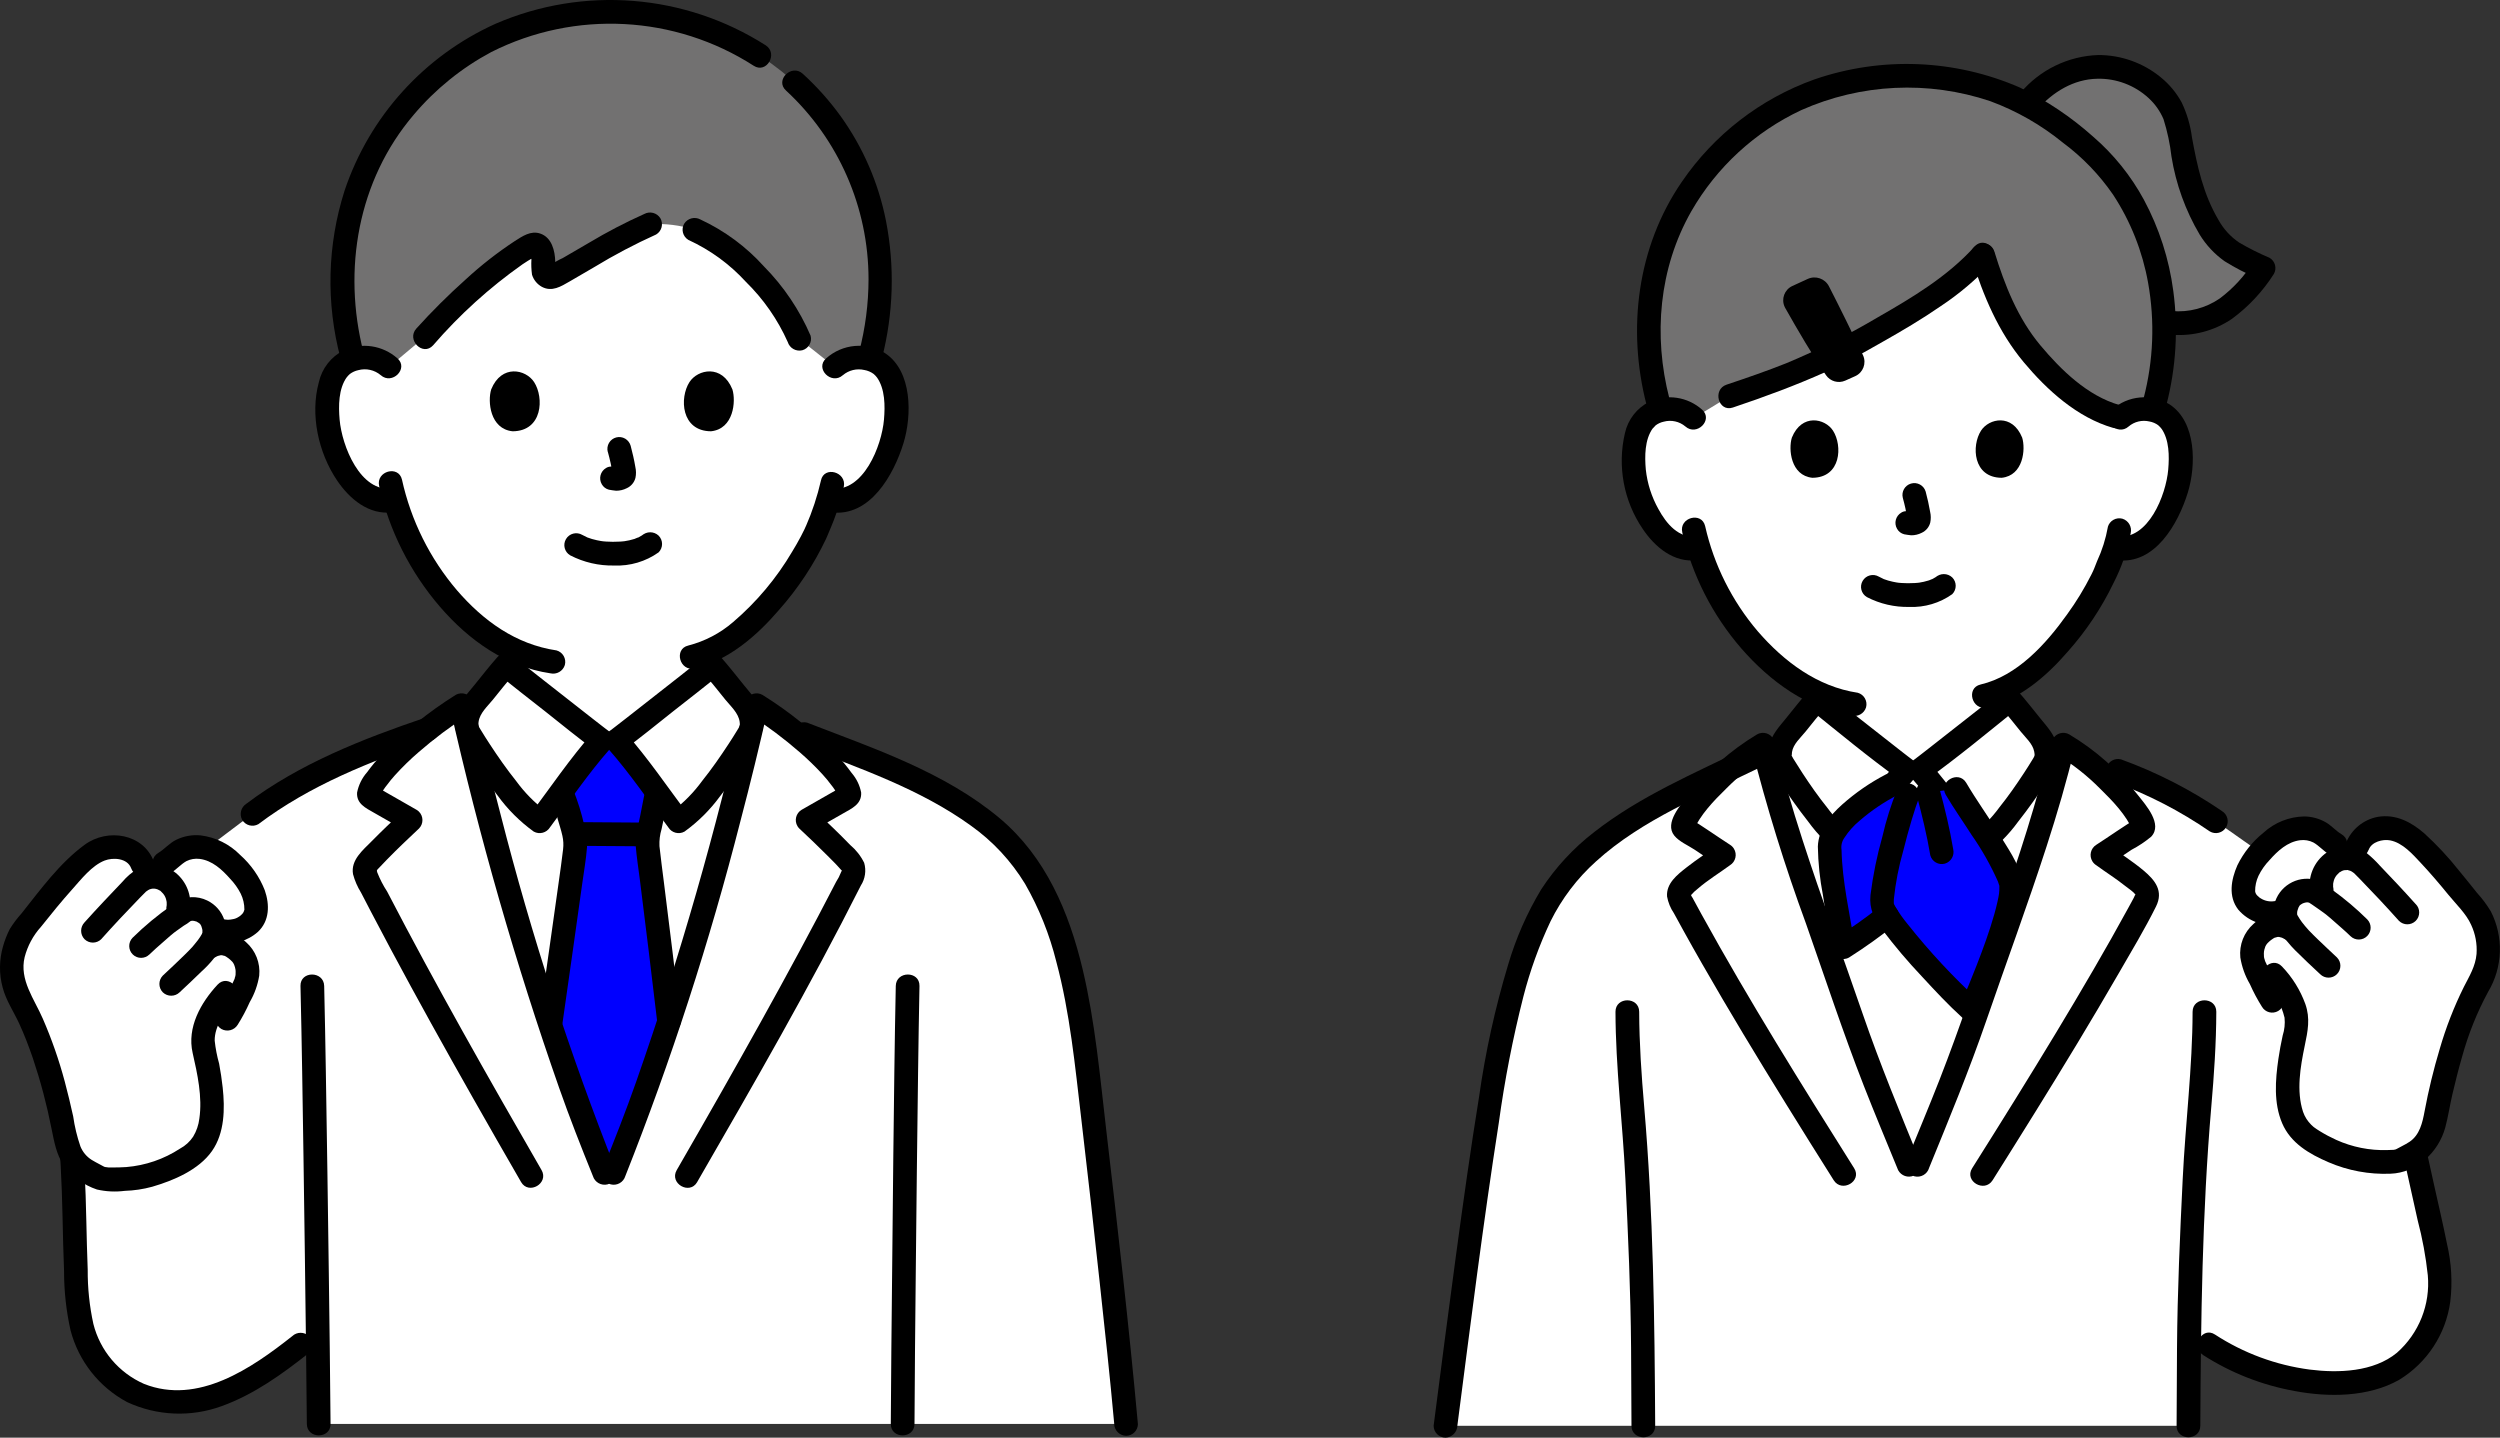
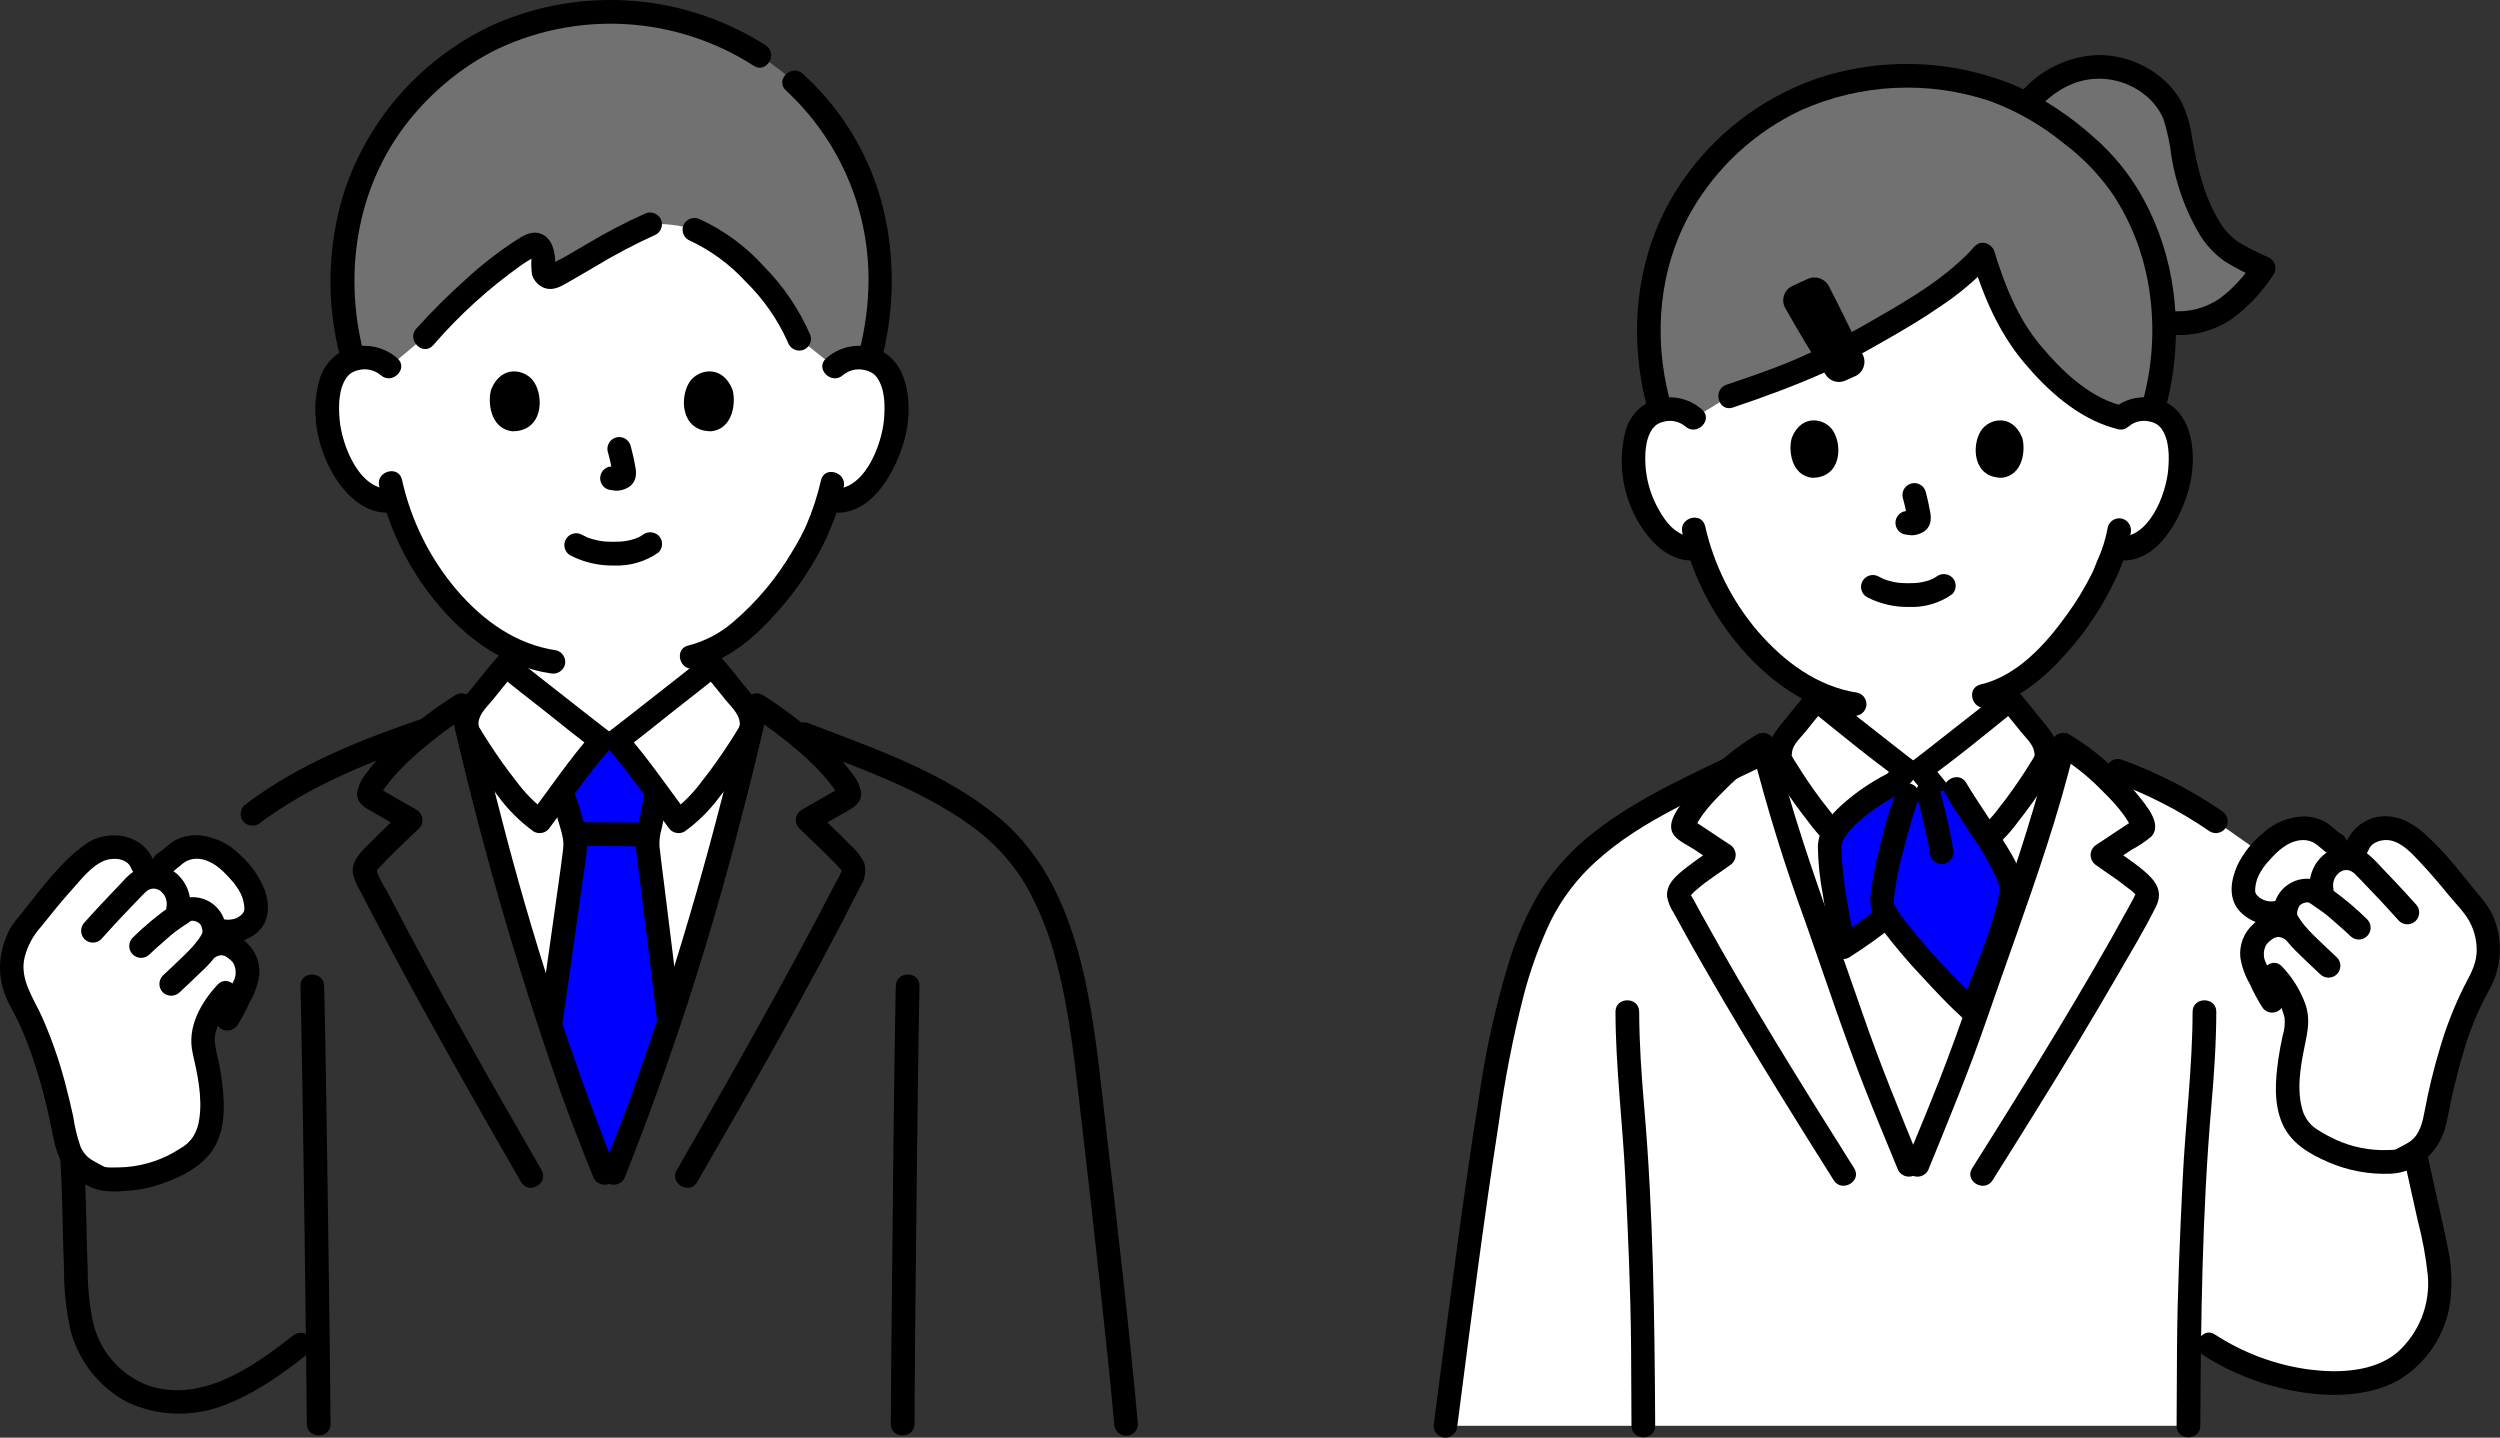
<svg xmlns="http://www.w3.org/2000/svg" version="1.1" id="レイヤー_1" x="0px" y="0px" width="421.813px" height="242.566px" viewBox="0 0 421.813 242.566" enable-background="new 0 0 421.813 242.566" xml:space="preserve">
  <rect x="0" y="0" width="421.813" height="242.566" fill="#333333" stroke="none" />
  <path fill="#FFFFFF" d="M140.8,61.892c1.151-1.064,2.68-1.624,4.246-1.555c2.01-0.067,3.894,0.979,4.9,2.721  c1.664,2.885,1.593,8.199,0.477,11.49c-0.791,2.329-2.087,5.894-5.21,8.448c-1.39,1.156-3.2,1.68-4.992,1.441l-0.479-0.081  c-0.47,1.59-1.044,3.146-1.717,4.662c-1.3,3.529-8.633,16.128-17.821,20.565v2.685c-0.7,0.569-15.068,11.895-16.157,12.667h-2.53  c-1.089-0.772-15.452-12.101-16.157-12.667v-3.221c-3.945-2.208-7.42-5.166-10.231-8.708c-3.889-4.695-6.776-10.137-8.483-15.99  c-1.912,0.405-3.904-0.093-5.401-1.351c-3.123-2.555-4.419-6.119-5.209-8.447c-1.117-3.29-1.187-8.606,0.476-11.491  c1.006-1.742,2.89-2.788,4.9-2.721c1.566-0.069,3.095,0.49,4.246,1.555c0,0-3.101-31.526,35.342-31.526S140.8,61.892,140.8,61.892z" />
  <path fill="#FFFFFF" d="M357.745,70.538c1.121-1.036,2.611-1.582,4.137-1.515c1.959-0.063,3.791,0.955,4.771,2.65  c1.621,2.812,1.553,7.991,0.465,11.2c-0.771,2.27-2.033,5.742-5.076,8.232c-1.355,1.125-3.119,1.633-4.863,1.399l-0.336-0.056  c-0.576,1.681-1.301,3.175-1.539,3.913c-1.209,3.28-7.814,14.673-16.219,19.337v2.352c-0.658,0.532-14.088,11.12-15.105,11.842  h-2.365c-1.018-0.722-14.445-11.31-15.1-11.842v-1.177c-4.617-2.29-8.676-5.563-11.893-9.589c-3.619-4.369-6.338-9.412-8-14.838  c-1.827,0.343-3.712-0.15-5.137-1.345c-3.043-2.49-4.305-5.963-5.074-8.232c-1.089-3.2-1.158-8.385,0.463-11.2  c0.98-1.695,2.813-2.714,4.771-2.65c1.526-0.067,3.015,0.478,4.137,1.515c0,0-4.28-30.222,35.554-30.222  C362,40.313,357.745,70.538,357.745,70.538z" />
  <path fill="#727171" d="M281.7,38.513c3.125-7.007,8.047-13.061,14.268-17.55c13.559-9.411,31.16-10.719,45.959-3.414  c9.41-11.43,23.771-5.449,25.545,3.801c1.158,6.04,1.512,9.771,4.275,15.229c2.846,5.618,5.227,6.322,10.178,8.647  c-3.787,5.593-8.701,10.395-16.754,9.108c0.172,5.026-0.482,10.047-1.932,14.862c-0.445-0.099-0.9-0.155-1.355-0.17  c-1.48-0.064-2.928,0.447-4.039,1.428c-6-1.237-12.262-7.25-15.855-11.84c-3.438-4.387-5.588-9.657-7.4-15.608  c-5.51,6.2-14.842,11.285-25.236,16.98c-5.676,2.665-11.521,4.953-17.499,6.848l-6.067,3.707c-1.122-1.036-2.611-1.582-4.138-1.515  c-0.505,0.015-1.009,0.082-1.5,0.2c-1.464-4.825-2.139-9.854-2-14.894c0.14-3.615,0.71-7.202,1.7-10.683  C280.352,41.899,280.971,40.183,281.7,38.513z" />
  <path fill="#FFFFFF" d="M309.401,163.107c0.938,2.656,1.857,5.276,2.736,7.849c3.648,10.673,5.684,15.24,9.904,25.588h1.508  c4.221-10.348,6.256-14.915,9.9-25.588c4.535-13.271,10.162-27.877,13.764-41.678c-1.209-0.509-2.117-0.896-2.117-0.896  c0.373-1.517-0.016-3.121-1.041-4.3c-1.516-1.756-3.428-4.3-4.977-6.03c-0.658,0.532-14.088,11.12-15.105,11.842h-2.365  c-1.018-0.722-14.445-11.31-15.1-11.842c-1.551,1.733-3.461,4.274-4.979,6.03c-1.025,1.179-1.414,2.783-1.041,4.3l-2.143,0.79  C301.25,140.33,305.485,152.019,309.401,163.107z" />
  <path fill="#727171" d="M94.586,2.737c-6.617,1.139-12.873,3.816-18.264,7.819c-11.333,8.212-18.203,21.229-18.586,35.22  c-0.142,5.016,0.479,10.022,1.84,14.852c0.595-0.176,1.211-0.273,1.832-0.29c1.566-0.069,3.095,0.49,4.246,1.555l6.005-5.042  c4.507-5.022,12.461-12.592,18.041-15.52c0.655-0.343,1.5,0.122,1.761,1.215c0.217,0.855,0.276,1.743,0.172,2.619  c-0.133,0.741,0.36,1.449,1.101,1.583c0.286,0.051,0.581,0.01,0.842-0.119c3.985-2.214,11.084-6.669,16.119-8.79  c2.524-0.16,5.055,0.151,7.465,0.917c2.52,1.043,4.845,2.505,6.876,4.324c4.532,3.9,8.876,9.249,10.8,14.09l5.959,4.723  c1.151-1.064,2.68-1.624,4.246-1.555c0.563,0.017,1.123,0.098,1.667,0.242c1.367-4.81,1.972-9.803,1.793-14.8  c-0.751-17.772-9.708-28.812-18.362-35.059c-7.815-5.776-17.306-8.836-27.023-8.711C100.257,2.003,97.403,2.246,94.586,2.737z" />
  <path d="M304.131,117.519c-0.115,1.601-0.311,3.195-0.588,4.776c-0.123,0.98-0.297,1.954-0.521,2.916  c-0.037,0.129-0.268,0.7-0.1,0.345c-0.09,0.185-0.189,0.364-0.301,0.538c-0.162,0.258,0.189-0.207-0.02,0.028  c-0.063,0.071-0.127,0.142-0.193,0.208c-0.137,0.167-0.313,0.299-0.51,0.385c-0.516,0.301-1.066,0.5-1.602,0.74  c-2.778,1.265-5.539,2.57-8.313,3.847c-0.717,0.329-1.434,0.656-2.152,0.982c-0.256,0.116-0.513,0.229-0.77,0.344  c-0.49,0.221,0.477-0.175,0.04-0.018c-1.049,0.314-1.665,1.397-1.399,2.46c0.3,1.06,1.395,1.683,2.459,1.4  c1.115-0.4,2.193-0.958,3.269-1.451c1.706-0.782,3.409-1.569,5.11-2.361c1.258-0.583,2.514-1.165,3.773-1.746  c0.102-0.038,0.203-0.084,0.299-0.137c-0.006,0-0.748,0.3-0.322,0.142c0.209-0.077,0.414-0.166,0.619-0.253  c0.379-0.154,0.748-0.339,1.1-0.551c1.201-0.742,2.125-1.857,2.633-3.174c0.344-1.046,0.574-2.125,0.689-3.219  c0.34-2.06,0.65-4.115,0.791-6.2c0-1.104-0.895-2-2-2c-1.104,0-2,0.896-2,2L304.131,117.519z" />
  <path d="M335.985,116.59c0.168,3.006,0.543,5.996,1.123,8.949c0.463,2.479,2.227,4.515,4.615,5.324  c0.727,0.289-0.521-0.258-0.006-0.009c0.186,0.089,0.373,0.173,0.559,0.26c0.586,0.274,1.172,0.551,1.758,0.829  c1.586,0.749,3.172,1.5,4.758,2.251c1.082,0.512,2.156,1.062,3.258,1.532c0.959,0.519,2.156,0.205,2.736-0.719  c0.549-0.954,0.23-2.174-0.717-2.735c-2.338-1-4.611-2.172-6.9-3.258c-1.115-0.527-2.225-1.066-3.348-1.577  c-0.58-0.229-1.143-0.496-1.688-0.8c-0.502-0.296-0.855-0.79-0.975-1.36c-0.266-1.094-0.467-2.203-0.6-3.321  c-0.293-1.777-0.482-3.569-0.572-5.368c-0.023-1.095-0.906-1.977-2-2c-1.102,0.011-1.99,0.9-2,2L335.985,116.59z" />
  <path d="M314.993,100.746c2.207,1.143,4.664,1.713,7.148,1.659c2.59,0.106,5.139-0.65,7.25-2.152c0.781-0.78,0.781-2.047,0-2.828  c-0.795-0.748-2.035-0.748-2.83,0c0.617-0.479,0.174-0.138,0.016-0.035c-0.143,0.091-0.287,0.175-0.438,0.253  c-0.078,0.04-0.156,0.077-0.232,0.115c-0.174,0.09-0.301,0.032,0.111-0.039c-0.203,0.06-0.404,0.133-0.6,0.219  c-0.551,0.173-1.115,0.301-1.686,0.385c0.299-0.047,0.043-0.008-0.117,0.008c-0.16,0.017-0.332,0.03-0.5,0.041  c-0.4,0.026-0.801,0.036-1.201,0.034c-0.357,0-0.715-0.013-1.072-0.039c-0.164-0.011-0.328-0.024-0.492-0.041  c-0.053-0.005-0.65-0.1-0.193-0.02c-0.533-0.088-1.059-0.204-1.576-0.351c-0.221-0.065-0.438-0.145-0.654-0.219  c-0.5-0.17,0.334,0.168-0.115-0.044c-0.27-0.127-0.535-0.26-0.801-0.4c-0.953-0.557-2.178-0.235-2.734,0.719  C313.717,98.964,314.04,100.189,314.993,100.746L314.993,100.746z" />
  <path d="M321.051,84c0.326,1.176,0.586,2.368,0.781,3.572l-0.072-0.532c0.023,0.163,0.027,0.329,0.014,0.493l0.07-0.532  c-0.01,0.076-0.027,0.15-0.053,0.223l0.199-0.479c-0.021,0.051-0.047,0.099-0.078,0.144l0.313-0.405  c-0.033,0.042-0.072,0.081-0.115,0.115l0.398-0.313c-0.09,0.057-0.186,0.106-0.283,0.15l0.479-0.2  c-0.152,0.065-0.313,0.112-0.477,0.14l0.531-0.071c-0.148,0.018-0.299,0.018-0.447,0l0.531,0.071  c-0.168-0.023-0.334-0.064-0.5-0.088c-0.258-0.083-0.535-0.095-0.799-0.035c-0.266,0.012-0.521,0.094-0.744,0.237  c-0.953,0.558-1.275,1.782-0.717,2.735c0,0.001,0,0.001,0,0.001c0.256,0.458,0.689,0.79,1.199,0.92  c0.4,0.053,0.787,0.153,1.191,0.172c0.619,0.003,1.229-0.143,1.777-0.425c0.709-0.326,1.234-0.954,1.43-1.71  c0.127-0.603,0.121-1.225-0.018-1.823c-0.193-1.15-0.459-2.29-0.756-3.419c-0.314-1.059-1.428-1.662-2.486-1.347  C321.393,81.899,320.79,82.961,321.051,84z" />
  <path d="M302.331,73.839c-0.602,1.938-0.207,6.4,3.463,6.776c4.854-0.029,5.113-5.42,3.479-7.954  C307.934,70.586,304,69.723,302.331,73.839z" />
  <path d="M341.192,73.839c0.6,1.938,0.209,6.4-3.463,6.776c-4.854-0.03-5.111-5.42-3.479-7.954  C335.588,70.586,339.52,69.723,341.192,73.839z" />
  <path d="M355.651,88.909c-0.357,2.005-0.973,3.954-1.832,5.8c-0.199,0.485-0.387,0.976-0.576,1.463  c0.217-0.557-0.039,0.082-0.09,0.188c-0.1,0.205-0.193,0.411-0.301,0.616c-1.172,2.325-2.529,4.553-4.059,6.662  c-3.561,4.991-8.416,10.406-14.629,11.857c-2.506,0.585-1.445,4.443,1.063,3.857c5.477-1.278,10.037-5.227,13.633-9.375  c3.109-3.486,5.715-7.391,7.742-11.601c1.363-2.646,2.34-5.476,2.9-8.399c0.254-1.062-0.357-2.139-1.4-2.461  c-1.064-0.285-2.162,0.338-2.461,1.399L355.651,88.909z" />
  <path d="M283.84,89.829c1.674,7.218,5.08,13.921,9.923,19.528c4.815,5.556,11.208,10.269,18.63,11.388  c1.061,0.257,2.139-0.356,2.459-1.399c0.285-1.065-0.338-2.161-1.398-2.46c-6.822-1.028-12.443-5.253-16.865-10.359  c-4.357-5.112-7.408-11.208-8.889-17.76c-0.584-2.506-4.441-1.445-3.857,1.063H283.84z" />
  <path d="M287.192,69.124c-2.438-2.178-5.935-2.705-8.906-1.342c-2.1,1.057-3.613,3.004-4.119,5.3  c-1.303,5.565-0.217,11.422,2.994,16.151c2.051,3.054,5.262,5.785,9.184,5.276c1.091-0.034,1.967-0.91,2-2  c-0.006-1.103-0.897-1.994-2-2c-3.09,0.399-5.184-2.138-6.526-4.611c-1.152-2.057-1.877-4.325-2.13-6.669  c-0.193-2.243-0.2-5.042,1.174-6.959c-0.166,0.231,0.432-0.456,0.494-0.505c0.404-0.302,0.868-0.512,1.361-0.616  c1.273-0.345,2.637-0.043,3.646,0.807c1.916,1.709,4.755-1.109,2.829-2.828V69.124z" />
  <path d="M359.161,71.952c0.961-0.813,2.25-1.125,3.477-0.843c0.555,0.095,1.078,0.318,1.529,0.652  c-0.146-0.114,0.359,0.352,0.301,0.3c0.055,0.056,0.406,0.51,0.191,0.209c1.369,1.916,1.365,4.717,1.174,6.959  c-0.365,4.258-3.359,11.968-8.658,11.28c-1.102,0.005-1.994,0.897-2,2c0.027,1.093,0.906,1.974,2,2  c6.445,0.837,10.354-6.188,11.959-11.384c1.422-4.6,1.467-11.914-3.057-14.886c-3.088-1.895-7.055-1.533-9.748,0.888  c-1.926,1.718,0.912,4.538,2.828,2.828L359.161,71.952z" />
-   <path fill="#FFFFFF" d="M120.906,145.766c2.492-8.981,4.779-18.046,6.748-26.791c1.567,1,3.513,2.362,5.506,3.912  c17.478,6.846,32.793,11.905,40.66,23.865c4.372,6.644,6.98,15.412,8.75,26.841c2.226,17.077,6.312,54.369,7.42,66.66H53.774  c-0.026-3.166-0.085-8.656-0.166-15.333l-2.886,1.93c-2.704,2.193-5.562,4.189-8.552,5.973c-4.582,2.422-8.445,4.434-15.661,3.324  c-6.151-0.947-11.092-6.229-12.684-12.244c-0.63-2.782-0.957-5.625-0.977-8.479c-0.47-10.965-0.128-16.399-1.254-26.938  l9.967-35.282l21.029-15.879c7.986-6.073,18.51-10.524,29.585-14.271c2.067-1.618,4.1-3.039,5.72-4.079  c3.745,16.626,8.637,34.405,13.9,50.571c3.9,11.979,5.184,16.043,10.174,28.356h1.61c4.989-12.313,6.273-16.378,10.174-28.356  C116.249,161.885,118.661,153.859,120.906,145.766z" />
  <path fill="#FFFFFF" d="M243.89,240.566c2.442-18.853,6.56-51.335,9.612-66.252c1.289-6.35,4.242-17.13,8.441-23.511  c6.561-9.969,17.346-14.989,30-21.101c1.709-1.523,3.559-2.883,5.523-4.06c3.5,14.847,9.73,30.872,14.668,45.314  c3.648,10.673,5.684,15.24,9.904,25.588h1.508c4.221-10.348,6.256-14.915,9.9-25.588c4.936-14.442,11.166-30.468,14.668-45.314  c1.473,0.87,2.875,1.854,4.193,2.941c2.842,0.831,5.029,1.469,5.029,1.469c5.859,2.09,11.414,4.948,16.52,8.5l15.455,10.878  l16.158,35.49c1.209,6.544,2.619,12.427,4.975,23.187c0.711,2.773,1.123,5.615,1.225,8.477c0,6.245-3.43,12.665-9.166,15.134  c-4.477,1.926-10.852,2-16.049,0.791c-3.568-0.832-9.463-2.7-13.744-5.612l-3.385-1.69c-0.063,6.994-0.076,13.519-0.088,15.357  L243.89,240.566z" />
  <path fill="#FFFFFF" d="M101.97,197.9c-4.99-12.311-6.27-16.375-10.17-28.354c-4.833-14.842-9.353-31.045-12.958-46.466  c-0.275-1.559,0.162-3.158,1.191-4.36c1.622-1.88,3.666-4.601,5.324-6.451c0.705,0.569,15.068,11.895,16.157,12.667h2.53  c1.089-0.772,15.452-12.101,16.157-12.667c1.658,1.854,3.7,4.571,5.324,6.451c1.029,1.202,1.466,2.802,1.191,4.36  c-3.606,15.421-8.125,31.624-12.958,46.466c-3.9,11.979-5.185,16.043-10.174,28.356L101.97,197.9z" />
  <path fill="#0000FF" d="M97.633,186.8c1.152,3.117,2.491,6.544,4.337,11.101h1.61c4.593-11.335,6.046-15.68,9.291-25.645  c-1.573-13.49-3.655-29.534-3.655-30.008c0.033-0.852,0.162-1.697,0.387-2.52c0.096-0.377,0.183-0.754,0.26-1.13  c0.416-1.874,0.492-2.833,0.975-4.818l0.029-0.1c-2.317-3.124-5.119-6.829-6.827-8.75h-2.53c-1.693,1.899-4.463,5.563-6.769,8.67  l0.216,0.605c0.499,1.25,0.895,2.539,1.184,3.854c0.523,1.436,0.838,2.938,0.936,4.463c0.013,0.794-2.177,16.007-4.207,30.318  C94.706,178.481,95.976,182.322,97.633,186.8z" />
  <path d="M91.374,197.424c-8.951-15.517-17.8-31.1-26.055-47c-0.665-1.017-1.224-2.1-1.667-3.231  c-0.107-0.421-0.123-0.312,0.314-0.778c0.42-0.448,0.845-0.894,1.274-1.334c1.772-1.816,3.612-3.563,5.463-5.3  c0.779-0.797,0.764-2.074-0.033-2.854c-0.113-0.11-0.237-0.207-0.373-0.287l-3.458-1.979l-1.729-0.987l-0.865-0.492  c-0.467-0.313-0.562-0.349-0.284-0.106l0.273,1.009c0.29-0.588,0.647-1.141,1.066-1.645c0.413-0.564,0.856-1.106,1.326-1.623  c1.263-1.395,2.611-2.709,4.038-3.936c2.594-2.255,5.348-4.32,8.24-6.178l-2.938-1.195c4.889,21.674,11.021,43.048,18.365,64.017  c1.761,5.024,3.712,9.978,5.71,14.912c0.32,1.044,1.399,1.657,2.46,1.399c1.062-0.298,1.686-1.395,1.4-2.46  c-7.74-19.528-14.228-39.531-19.422-59.886c-1.662-6.321-3.214-12.67-4.656-19.046c-0.306-1.07-1.421-1.689-2.492-1.384  c-0.156,0.045-0.306,0.108-0.446,0.188c-4.56,2.85-8.757,6.241-12.5,10.101c-0.877,0.93-1.695,1.914-2.448,2.946  c-0.855,0.975-1.438,2.157-1.688,3.43c-0.119,1.879,1.442,2.6,2.842,3.399l5.187,2.961l-0.405-3.141  c-1.738,1.63-3.467,3.271-5.139,4.97c-1.5,1.526-3.582,3.188-3.17,5.578c0.294,1.103,0.752,2.154,1.357,3.121  c0.56,1.084,1.121,2.166,1.684,3.245c1.074,2.056,2.158,4.106,3.251,6.153c4.54,8.5,9.225,16.923,13.978,25.306  c2.676,4.719,5.371,9.426,8.085,14.123c1.286,2.229,4.744,0.217,3.454-2.02V197.424z" />
  <path d="M108.665,138.792c-3.744,0-7.487-0.078-11.231-0.079c-1.104,0-2,0.896-2,2s0.896,2,2,2c3.744,0,7.487,0.078,11.231,0.079  c1.104,0,2-0.896,2-2S109.77,138.792,108.665,138.792z" />
  <path d="M108.909,133.251c-0.438,1.847-0.716,3.724-1.142,5.571c-0.363,1.221-0.539,2.489-0.52,3.763  c0.162,2.02,0.49,4.038,0.74,6.047c0.984,7.889,1.968,15.777,2.889,23.674c0.032,1.091,0.909,1.968,2,2c1.102-0.007,1.994-0.898,2-2  c-0.91-7.801-1.88-15.584-2.851-23.372c-0.257-2.057-0.537-4.111-0.758-6.171c-0.045-0.973,0.076-1.945,0.357-2.876  c0.426-1.85,0.7-3.727,1.142-5.571C113.36,131.815,109.504,130.744,108.909,133.251z" />
  <path d="M94.9,172.675c1.114-7.847,2.246-15.691,3.331-23.543c0.283-2.049,0.65-4.111,0.813-6.175  c0.05-1.237-0.104-2.476-0.454-3.664c-0.465-2.078-1.101-4.115-1.9-6.09c-0.562-0.947-1.782-1.268-2.737-0.718  c-0.931,0.574-1.247,1.779-0.717,2.737c0.361,0.97,0.649,1.965,0.864,2.978c0.263,0.944,0.586,1.868,0.793,2.828  c0.167,0.741,0.207,1.505,0.116,2.259c-0.228,1.988-0.484,3.705-0.766,5.735c-1.046,7.533-2.13,15.062-3.2,22.592  c-0.255,1.061,0.357,2.138,1.4,2.46c1.065,0.286,2.162-0.338,2.46-1.4L94.9,172.675z" />
  <path d="M50.7,166.356c0.225,9.625,0.364,19.252,0.506,28.878c0.163,11,0.31,22,0.439,33c0.047,4.007,0.09,8.015,0.127,12.022  c0.021,2.572,4.021,2.579,4,0c-0.069-8.474-0.183-16.946-0.293-25.421c-0.148-11.321-0.314-22.642-0.5-33.962  c-0.082-4.839-0.167-9.677-0.28-14.515c-0.061-2.57-4.061-2.579-4,0L50.7,166.356z" />
  <path d="M154.3,240.254c0.046-8.561,0.118-17.121,0.215-25.683c0.11-11.234,0.24-22.47,0.389-33.706  c0.067-4.836,0.137-9.673,0.236-14.509c0.052-2.575-3.948-2.575-4,0c-0.2,9.57-0.3,19.142-0.416,28.713  c-0.127,10.954-0.238,21.908-0.333,32.862c-0.036,4.107-0.066,8.215-0.091,12.322C150.286,242.828,154.286,242.831,154.3,240.254  L154.3,240.254z" />
  <path d="M9.594,188.487c0.59,5.588,0.835,11.181,0.957,16.8c0.066,3.06,0.135,6.117,0.257,9.175  c-0.005,3.355,0.36,6.701,1.089,9.977c1.354,5.203,4.822,9.603,9.564,12.136c5.017,2.33,10.753,2.572,15.948,0.674  c5.469-1.982,10.2-5.399,14.728-8.979c0.774-0.784,0.774-2.045,0-2.829c-0.792-0.754-2.037-0.754-2.829,0  c-6.823,5.391-15.9,11.677-25.013,8.052c-4.255-1.873-7.407-5.606-8.541-10.116c-0.655-3.005-0.976-6.074-0.955-9.149  c-0.107-2.728-0.173-5.455-0.232-8.185c-0.127-5.867-0.357-11.711-0.973-17.55c-0.031-1.092-0.909-1.969-2-2  c-1.102,0.007-1.993,0.898-2,2V188.487z" />
  <path d="M374.875,136.826c-5.281-3.599-10.992-6.521-17-8.7c-1.064-0.281-2.158,0.341-2.461,1.4c-0.27,1.063,0.348,2.149,1.4,2.461  c5.674,2.085,11.063,4.874,16.043,8.3c0.949,0.563,2.176,0.247,2.738-0.704c0.563-0.95,0.246-2.177-0.703-2.739  c-0.006-0.003-0.012-0.006-0.018-0.01V136.826z" />
  <path d="M369.946,170.706c-0.021,9.426-1.211,18.789-1.668,28.2c-0.461,9.5-0.891,18.967-0.961,28.477  c-0.033,4.4-0.047,8.789-0.07,13.185c-0.014,2.575,3.986,2.578,4,0c0.1-17.969,0.311-35.928,1.855-53.843  c0.461-5.332,0.83-10.66,0.844-16.015c0.006-2.573-3.994-2.578-4,0V170.706z" />
  <path d="M272.573,170.706c0.023,9.426,1.213,18.789,1.67,28.2c0.461,9.5,0.889,18.967,0.961,28.477  c0.033,4.4,0.045,8.789,0.068,13.185c0.014,2.573,4.014,2.579,4,0c-0.1-17.969-0.311-35.928-1.855-53.843  c-0.459-5.332-0.83-10.66-0.844-16.015c-0.006-2.573-4.006-2.578-4,0V170.706z" />
  <path d="M403.551,185.453c0.779,4.2,1.691,8.37,2.615,12.539c0.582,2.623,1.166,5.246,1.748,7.869  c0.807,3.052,1.381,6.161,1.717,9.3c0.447,4.944-1.49,9.806-5.213,13.088c-3.941,3.247-9.887,3.448-14.721,2.832  c-5.697-0.752-11.152-2.771-15.969-5.908c-2.146-1.433-4.152,2.031-2.018,3.454c4.689,3.011,9.924,5.071,15.408,6.065  c5.732,1.088,12.471,1.068,17.684-1.882c4.707-2.871,7.873-7.707,8.619-13.169c0.391-3.249,0.205-6.541-0.543-9.727  c-0.648-3.235-1.4-6.453-2.119-9.675c-1.174-5.27-2.367-10.537-3.352-15.847c-0.469-2.527-4.324-1.457-3.857,1.063V185.453z" />
  <path d="M245.89,240.566c2.211-17.064,4.351-34.144,7-51.146c0.979-7.154,2.359-14.248,4.136-21.248  c1.125-4.381,2.662-8.646,4.594-12.735c1.889-3.811,4.482-7.229,7.643-10.073c7.808-7.1,18.061-11.161,27.419-15.747  c2.312-1.133,0.286-4.584-2.019-3.454c-8.752,4.289-17.914,8.157-25.645,14.2c-3.52,2.706-6.557,5.987-8.982,9.706  c-2.392,3.979-4.266,8.247-5.576,12.7c-2.2,7.306-3.842,14.769-4.908,22.324c-1.43,8.831-2.668,17.694-3.87,26.561  c-1.306,9.63-2.546,19.269-3.794,28.908c0.006,1.103,0.897,1.994,2,2c1.093-0.027,1.973-0.907,2-2L245.89,240.566z" />
  <path fill="#FFFFFF" d="M419.401,156.97c0.174,0.538,0.309,1.089,0.398,1.647c0.332,2.692-0.268,5.417-1.699,7.721  c-1.992,3.822-3.586,7.84-4.756,11.989c-0.889,3.12-2.008,7.888-2.338,9.8c-0.223,1.609-0.779,3.154-1.635,4.534  c-1.1,1.627-2.699,2.172-4.313,3.113c-0.818,0.479-5.143,0.179-6.088,0.078c-3.41-0.603-6.65-1.935-9.5-3.906  c-3.58-2.547-4.564-7.567-2.066-18.074c0.49-1.894-0.234-4.22-1.451-6.3l-2.572,1.282c-1.1-1.904-2.1-3.862-3-5.867  c-0.77-1.807-0.424-3.895,0.887-5.357c0.551-0.532,1.184-0.975,1.871-1.31l1.158-2.342c-1.584,0.304-3.223-0.104-4.479-1.113  c-0.896-0.698-1.387-1.798-1.307-2.931c0.135-1.751,0.775-3.425,1.84-4.819c1.293-1.813,2.945-3.339,4.855-4.482  c1.957-1.138,4.367-1.169,6.352-0.082c0.893,0.567,1.584,1.417,2.51,1.93l3.682,0.348c0.752-1.629,2.258-2.784,4.027-3.086  c1.775-0.161,3.543,0.374,4.93,1.492c0.848,0.68,1.656,1.403,2.426,2.17c3.188,3.3,5.9,6.751,9.031,10.7  C418.709,154.997,419.125,155.962,419.401,156.97z" />
  <path d="M399.668,143.361c0.492-1.335,2.365-1.8,3.586-1.574c2.131,0.4,3.799,2.324,5.215,3.833  c1.611,1.719,3.139,3.517,4.627,5.342c1.277,1.567,3.02,3.214,3.846,5.074c0.717,1.533,1.031,3.225,0.914,4.914  c-0.176,2.085-1.207,3.733-2.129,5.545c-1.672,3.365-3.039,6.874-4.084,10.484c-1.039,3.459-1.891,6.97-2.555,10.52  c-0.354,1.917-0.822,4-2.541,5.152c-0.422,0.271-0.857,0.519-1.305,0.745c-0.229,0.122-0.457,0.241-0.684,0.365  c-0.086,0.048-0.811,0.399-0.398,0.235c0.365-0.143-0.461,0.009-0.102,0c-0.43,0.017-0.857,0.047-1.291,0.049  c-2.951,0.086-5.885-0.501-8.578-1.715c-0.955-0.432-1.883-0.925-2.773-1.476c-0.348-0.217-0.701-0.438-1.025-0.687  c0.037,0.029-0.209-0.176-0.416-0.375c-0.627-0.615-1.105-1.368-1.393-2.199c-1.152-3.52-0.461-7.556,0.283-11.142  c0.514-2.478,0.969-4.592,0.1-7.062c-0.859-2.354-2.197-4.503-3.928-6.313c-1.756-1.89-4.58,0.944-2.828,2.828  c1.602,1.594,2.727,3.603,3.252,5.8c0.104,1.018-0.004,2.046-0.316,3.02c-0.285,1.307-0.533,2.623-0.725,3.947  c-0.514,3.569-0.809,7.432,0.633,10.833c1.43,3.368,4.588,5.2,7.828,6.593c3.289,1.417,6.854,2.079,10.432,1.937  c4.441-0.135,8.129-3.63,9.264-7.792c0.5-1.855,0.777-3.791,1.217-5.666c0.492-2.095,1.016-4.184,1.615-6.251  c1.043-3.814,2.52-7.498,4.4-10.976c2.48-4.147,2.652-9.279,0.455-13.583c-0.674-1.119-1.457-2.168-2.34-3.132  c-0.992-1.244-1.988-2.485-3-3.709c-1.791-2.267-3.766-4.385-5.9-6.331c-2.199-1.905-4.787-3.269-7.801-2.778  c-2.461,0.452-4.514,2.148-5.422,4.481c-0.893,2.419,2.973,3.464,3.857,1.064L399.668,143.361z" />
  <path d="M407.581,152.538c-1.984-2.221-4.029-4.39-6.09-6.537c-0.666-0.748-1.393-1.439-2.172-2.066  c-1.992-1.444-4.674-1.491-6.715-0.117c-2.215,1.528-3.316,4.223-2.805,6.865c0.301,1.06,1.395,1.683,2.459,1.399  c1.053-0.312,1.67-1.396,1.4-2.46c-0.045-0.235-0.045-0.246,0-0.031c-0.008-0.129-0.008-0.258,0-0.387  c0.021-0.24,0.018-0.26-0.01-0.059c0.021-0.132,0.051-0.265,0.084-0.396c0.078-0.378,0.246-0.731,0.486-1.033  c-0.1,0.116-0.074,0.083,0.086-0.1c0.098-0.108,0.199-0.211,0.307-0.309c0.346-0.324-0.107,0.025,0.299-0.213  c0.295-0.213,0.654-0.314,1.016-0.287c0.4-0.027-0.07-0.078,0.32,0.033c0.201,0.035,0.395,0.108,0.566,0.217  c0.217,0.135,0.539,0.41,0.244,0.14c0.037,0.033,0.076,0.065,0.109,0.1c0.33,0.354,0.688,0.686,1.025,1.033  c2.234,2.3,4.438,4.646,6.574,7.039c0.781,0.781,2.049,0.781,2.83,0.001c0.781-0.781,0.781-2.048,0-2.829L407.581,152.538z" />
  <path d="M399.42,155.13c-1.828-1.807-3.795-3.469-5.879-4.972c-0.877-0.754-1.883-1.343-2.967-1.74  c-3.059-0.727-6.127,1.164-6.854,4.222c-0.213,0.899-0.205,1.838,0.025,2.733c0.492,1.292,1.23,2.476,2.176,3.484  c0.422,0.524,0.871,1.025,1.348,1.5c1.365,1.372,2.785,2.688,4.199,4.011c0.781,0.781,2.049,0.781,2.83,0.001  c0.781-0.781,0.781-2.048,0-2.829c-1.064-1-2.131-1.992-3.178-3.006c-0.527-0.51-1.051-1.021-1.557-1.554  c-0.41-0.433-0.9-1.04-1.174-1.4c-0.262-0.355-0.504-0.726-0.723-1.11c-0.16-0.301,0.131,0.21-0.033-0.066  c-0.041-0.069-0.029-0.159-0.066-0.229c0.135,0.263,0.006,0.292,0.014,0.079c0-0.135,0.012-0.275,0.008-0.409  c-0.006-0.289-0.086,0.306,0,0.021c0.025-0.083,0.035-0.173,0.057-0.257c0.027-0.105,0.271-0.716,0.088-0.344  c0.084-0.169,0.207-0.332,0.279-0.5c0.082-0.191-0.045,0.072-0.082,0.1c0.008-0.007,0.336-0.327,0.168-0.18  c-0.17,0.146,0.113-0.075,0.16-0.101c0.076-0.048,0.154-0.09,0.23-0.135c0.318-0.186,0.1-0.05,0.008-0.017  c0.109-0.041,0.221-0.078,0.332-0.109c0.084-0.023,0.174-0.033,0.254-0.06c0.275-0.092-0.307-0.014-0.023,0  c0.08,0,0.174,0,0.254-0.009c0.438-0.024-0.164-0.089,0.041-0.013c0.1,0.04,0.205,0.067,0.313,0.082  c0.199,0.016-0.059-0.015-0.109-0.051c0.174,0.123,0.365,0.229,0.541,0.351c0.418,0.29,0.84,0.577,1.254,0.871  c0.23,0.163,0.461,0.326,0.688,0.493c0.115,0.085,0.229,0.17,0.344,0.257c0.037,0.028,0.262,0.2,0.105,0.081  c0.488,0.387,0.951,0.8,1.418,1.215c0.9,0.795,1.824,1.578,2.686,2.421c0.795,0.768,2.061,0.746,2.828-0.049  c0.75-0.774,0.75-2.004,0-2.778L399.42,155.13z" />
  <path d="M387.485,154.982c-1.229-0.729-2.672-1.011-4.082-0.795c-1.195,0.27-2.295,0.856-3.182,1.7  c-1.609,1.42-2.436,3.528-2.221,5.664c0.256,1.581,0.801,3.102,1.609,4.484c0.588,1.323,1.268,2.604,2.039,3.829  c0.557,0.954,1.781,1.275,2.736,0.718c0.953-0.558,1.273-1.783,0.717-2.736c-0.637-1.006-1.205-2.053-1.699-3.136  c-0.281-0.565-0.557-1.132-0.826-1.699c-0.102-0.2-0.193-0.405-0.287-0.608l-0.141-0.306c-0.059-0.125-0.016-0.23,0.027,0.063  c-0.021-0.15-0.1-0.323-0.139-0.473c-0.027-0.108-0.049-0.218-0.068-0.328c0.029,0.224,0.035,0.26,0.021,0.11  c0-0.2-0.025-0.4-0.02-0.601c0-0.062,0.057-0.632-0.01-0.16c0.023-0.171,0.057-0.341,0.1-0.509c0.021-0.087,0.264-0.759,0.076-0.331  c0.068-0.153,0.146-0.303,0.232-0.448c0.061-0.1,0.355-0.412,0.072-0.133c0.135-0.133,0.262-0.271,0.404-0.399  c0.053-0.047,0.523-0.429,0.236-0.21c0.15-0.114,0.307-0.224,0.465-0.324c0.16-0.102,0.455-0.24,0.109-0.101  c0.088-0.034,0.832-0.19,0.469-0.155c0.193-0.021,0.389-0.021,0.582,0c-0.4-0.053,0.213,0.085,0.24,0.093  c0.223,0.081,0.26,0.092,0.111,0.035c0.137,0.066,0.271,0.136,0.4,0.209c0.953,0.557,2.178,0.235,2.736-0.719  c0.557-0.953,0.234-2.179-0.719-2.735L387.485,154.982z" />
  <path d="M395.067,140.754c-0.895-0.528-1.658-1.419-2.615-1.992c-1.117-0.647-2.385-0.994-3.676-1.007  c-2.555,0.048-5.002,1.028-6.885,2.756c-1.846,1.484-3.344,3.356-4.389,5.482c-1.057,2.415-1.582,5.265,0.156,7.493  c1.764,2.057,4.51,2.985,7.158,2.422c1.063-0.299,1.686-1.396,1.4-2.461c-0.314-1.05-1.398-1.667-2.461-1.4  c-0.789,0.129-1.598-0.031-2.279-0.45c-0.146-0.085-0.287-0.18-0.426-0.278c0.439,0.316-0.115-0.135-0.199-0.226  c-0.193-0.192-0.318-0.444-0.354-0.715c-0.01-0.901,0.186-1.793,0.568-2.609c0.473-0.967,1.094-1.853,1.84-2.626  c1.391-1.578,3.043-3.101,5.172-3.374c0.771-0.104,1.557,0.029,2.252,0.38c0.932,0.518,1.734,1.472,2.719,2.056  c2.221,1.314,4.236-2.142,2.02-3.454L395.067,140.754z" />
  <path fill="#FFFFFF" d="M27.73,145.618c0.921-0.511,1.612-1.356,2.5-1.923c1.979-1.083,4.379-1.051,6.329,0.083  c1.903,1.139,3.55,2.659,4.837,4.466c1.062,1.39,1.698,3.057,1.833,4.8c0.08,1.129-0.408,2.224-1.3,2.92  c-1.252,1.007-2.884,1.413-4.462,1.109l1.153,2.334c0.687,0.334,1.316,0.774,1.865,1.305c1.306,1.457,1.65,3.537,0.884,5.337  c-0.898,1.999-1.897,3.95-2.993,5.848l-2.649-1.131c-1.161,2.037-1.837,4.29-1.359,6.133c2.487,10.468,1.506,15.471-2.061,18.008  c-2.838,1.964-6.068,3.292-9.467,3.892c-0.94,0.101-5.249,0.4-6.065-0.077c-1.605-0.938-3.2-1.48-4.3-3.101  c-0.852-1.376-1.407-2.915-1.628-4.518c-0.33-1.908-1.444-6.658-2.33-9.768c-1.164-4.134-2.751-8.137-4.737-11.945  c-1.425-2.295-2.022-5.008-1.694-7.689c0.277-1.584,0.831-3.107,1.635-4.5c3.122-3.936,5.824-7.378,9-10.662  c0.767-0.764,1.574-1.485,2.418-2.163c1.382-1.114,3.144-1.647,4.912-1.485c1.763,0.301,3.263,1.451,4.011,3.074L27.73,145.618z" />
  <path d="M25.989,145.433c-1.771-4.801-7.823-5.744-11.7-2.906c-4.2,3.072-7.438,7.54-10.646,11.576  c-0.738,0.817-1.401,1.699-1.983,2.635c-0.481,0.941-0.868,1.93-1.153,2.948c-0.651,2.253-0.674,4.642-0.067,6.907  c0.571,2.193,1.848,4.05,2.79,6.084c0.882,1.907,1.628,3.882,2.315,5.867c1.309,3.9,2.363,7.882,3.155,11.919  c0.44,2.14,0.8,4.313,2.055,6.165c1.406,1.898,3.361,3.319,5.6,4.071c1.535,0.352,3.121,0.43,4.683,0.229  c1.566-0.049,3.121-0.281,4.633-0.692c3.611-1.053,7.849-2.836,10.09-6.018c2.149-3.053,2.2-7.15,1.814-10.716  c-0.148-1.35-0.348-2.693-0.6-4.03c-0.357-1.271-0.607-2.568-0.75-3.88c-0.042-2.442,1.736-4.929,3.32-6.634  c1.751-1.883-1.072-4.718-2.829-2.828c-2.851,3.068-5.192,7.236-4.21,11.531c0.809,3.544,1.664,7.455,1.13,11.074  c-0.128,1.08-0.485,2.121-1.047,3.052c-0.563,0.846-1.326,1.539-2.222,2.018c-2.714,1.773-5.829,2.842-9.06,3.108  c-0.748,0.043-1.5,0.072-2.248,0.069c-0.502,0.03-1.006-0.004-1.5-0.101c0.563,0.169,0.041,0-0.1-0.087  c-0.223-0.13-0.455-0.246-0.683-0.367c-0.441-0.236-0.889-0.466-1.314-0.731c-0.854-0.539-1.516-1.333-1.892-2.27  c-0.567-1.646-0.976-3.342-1.22-5.065c-0.432-1.974-0.907-3.938-1.426-5.891c-0.966-3.61-2.199-7.145-3.689-10.572  c-1.439-3.339-4-6.56-3.074-10.413c0.493-1.896,1.435-3.646,2.746-5.1c1.714-2.152,3.447-4.291,5.284-6.341  c1.509-1.684,3.29-4,5.459-4.848c1.407-0.552,3.843-0.432,4.482,1.3c0.883,2.396,4.75,1.359,3.857-1.063V145.433z" />
  <path d="M17.078,158.462c2.131-2.385,4.326-4.719,6.552-7.014c0.336-0.346,0.692-0.677,1.021-1.029  c0.033-0.035,0.072-0.066,0.108-0.1c-0.294,0.271,0.026,0,0.242-0.138c0.171-0.108,0.363-0.182,0.563-0.215l0.212-0.045  c-0.177,0.026-0.142,0.03,0.105,0.012c0.141-0.001,0.281,0.006,0.421,0.02c-0.185-0.016-0.155,0,0.089,0.046  c0.227,0.084,0.266,0.09,0.119,0.019c0.13,0.06,0.257,0.127,0.38,0.199c0.263,0.137,0.065,0,0.295,0.213  c0.106,0.097,0.206,0.199,0.3,0.308c0.16,0.183,0.188,0.216,0.084,0.1c0.24,0.3,0.406,0.652,0.484,1.028  c0.034,0.13,0.062,0.261,0.084,0.393c-0.027-0.199-0.031-0.181-0.011,0.058c0,0.129,0,0.257,0,0.386c0.041-0.217,0.04-0.207,0,0.028  c-0.262,1.062,0.353,2.144,1.4,2.46c1.065,0.283,2.16-0.34,2.46-1.4c0.453-2.264-0.29-4.603-1.966-6.19  c-1.839-1.737-4.572-2.13-6.826-0.982c-0.955,0.569-1.809,1.294-2.525,2.146c-1.047,1.084-2.084,2.178-3.111,3.281  c-1.111,1.187-2.219,2.376-3.3,3.588c-0.756,0.792-0.756,2.038,0,2.829c0.786,0.771,2.043,0.771,2.828,0L17.078,158.462z" />
  <path d="M25.209,161.044c0.722-0.707,1.486-1.37,2.246-2.036c0.425-0.371,0.844-0.752,1.274-1.118  c0.186-0.16,0.376-0.315,0.569-0.469c-0.071,0.057-0.224,0.167,0.1-0.08c0.114-0.086,0.228-0.171,0.343-0.255  c0.414-0.305,0.835-0.6,1.257-0.893c0.405-0.224,0.789-0.484,1.147-0.778c0.123-0.128-0.044,0.018-0.118,0.038  c0.1-0.029,0.208-0.058,0.308-0.09c0.152-0.048,0.289,0.029-0.047,0c0.081,0.007,0.167,0,0.249,0c0.065,0,0.419,0.034,0.156,0  c-0.247-0.033,0.036,0.012,0.072,0.022c0.11,0.029,0.224,0.064,0.335,0.093c0.341,0.085-0.078-0.078,0.091,0.034  c0.169,0.111,0.365,0.199,0.531,0.322c-0.359-0.272,0.267,0.282,0.041,0.049c-0.185-0.191,0.027,0.048,0.065,0.115  c0.038,0.068,0.08,0.143,0.12,0.214c0.178,0.321,0.032,0.07,0-0.009c0.049,0.138,0.094,0.276,0.133,0.417  c0.03,0.112,0.046,0.23,0.079,0.341c0.065,0.22-0.007-0.067-0.009-0.105c0.008,0.219,0.014,0.428,0,0.647  c0-0.055,0.1-0.327,0.007-0.168c-0.027,0.047-0.14,0.379-0.057,0.191c0.083-0.188-0.068,0.117-0.071,0.121  c-0.088,0.149-0.173,0.3-0.268,0.445c-0.231,0.356-0.487,0.698-0.764,1.021c-0.171,0.216-0.339,0.433-0.523,0.638  c-0.442,0.492-0.917,0.956-1.389,1.419c-1.186,1.163-2.4,2.301-3.614,3.433c-0.771,0.784-0.771,2.043,0,2.828  c0.79,0.759,2.039,0.759,2.829,0c1.25-1.169,2.5-2.337,3.722-3.538c1.413-1.267,2.613-2.753,3.554-4.4  c1.367-2.805,0.202-6.186-2.603-7.553c-0.838-0.409-1.766-0.604-2.698-0.567c-1.214,0.124-2.364,0.603-3.309,1.375  c-2.35,1.637-4.558,3.469-6.6,5.477c-0.768,0.794-0.746,2.061,0.049,2.828c0.775,0.748,2.004,0.748,2.779,0L25.209,161.044z" />
  <path d="M36.293,161.522c0.132-0.075,0.265-0.145,0.4-0.209c-0.149,0.058-0.112,0.047,0.109-0.034  c0.082-0.023,0.634-0.14,0.238-0.092c0.192-0.021,0.386-0.023,0.579-0.005c-0.372-0.032,0.278,0.1,0.365,0.12  c0.168,0.058,0.137,0.044-0.094-0.04c0.1,0.054,0.2,0.112,0.3,0.176c0.159,0.1,0.314,0.209,0.463,0.323  c-0.288-0.221,0.114,0.1,0.171,0.151c0.164,0.142,0.32,0.293,0.467,0.452c-0.229-0.249-0.016-0.015,0.07,0.131  c0.086,0.145,0.163,0.293,0.231,0.446c-0.185-0.416,0.028,0.151,0.054,0.245c0.053,0.193,0.095,0.391,0.124,0.59  c-0.051-0.359-0.015,0-0.011,0.157c0.004,0.156-0.009,0.343-0.01,0.515c-0.023,0.234-0.02,0.226,0.012-0.027  c-0.018,0.11-0.04,0.22-0.066,0.328c-0.037,0.156-0.117,0.315-0.139,0.472c0.034-0.233,0.1-0.217,0.029-0.064  c-0.04,0.087-0.08,0.174-0.121,0.261c-0.101,0.217-0.201,0.434-0.3,0.649c-0.267,0.568-0.542,1.135-0.824,1.7  c-0.491,1.078-1.056,2.121-1.69,3.123c-0.55,0.954-0.231,2.175,0.717,2.736c0.958,0.529,2.162,0.214,2.737-0.718  c0.767-1.222,1.446-2.496,2.03-3.814c0.806-1.38,1.35-2.896,1.605-4.473c0.214-2.13-0.611-4.232-2.217-5.648  c-0.885-0.843-1.98-1.431-3.172-1.7c-1.409-0.215-2.849,0.065-4.074,0.794c-0.945,0.563-1.264,1.781-0.717,2.736  c0.572,0.934,1.779,1.25,2.736,0.718L36.293,161.522z" />
  <path d="M28.739,147.345c0.985-0.583,1.783-1.533,2.71-2.05c0.692-0.345,1.471-0.476,2.238-0.377  c2.118,0.269,3.763,1.785,5.149,3.359c0.712,0.741,1.312,1.584,1.778,2.5c0.415,0.845,0.627,1.773,0.621,2.714  c-0.012,0.072-0.219,0.572-0.107,0.349c-0.008,0.018-0.363,0.509-0.173,0.284c-0.079,0.092-0.718,0.624-0.268,0.3  c-0.137,0.101-0.278,0.192-0.424,0.277c-0.316,0.213-0.676,0.35-1.053,0.4c-0.398,0.089-0.809,0.104-1.212,0.046  c-1.062-0.26-2.142,0.354-2.461,1.399c-0.284,1.065,0.339,2.161,1.4,2.46c2.341,0.473,4.769-0.179,6.56-1.759  c2-1.863,2.024-4.6,1.176-7.038c-0.896-2.285-2.319-4.327-4.153-5.96c-1.786-1.82-4.135-2.983-6.666-3.3  c-1.408-0.137-2.827,0.117-4.1,0.734c-1.155,0.549-2.017,1.612-3.033,2.215c-2.214,1.31-0.2,4.769,2.018,3.454V147.345z" />
  <path d="M325.477,197.076c3.369-8.252,6.771-16.469,9.672-24.899c3.369-9.801,6.979-19.525,10.168-29.391  c1.771-5.479,3.4-11.007,4.734-16.611l-2.938,1.195c2.639,1.596,5.068,3.513,7.236,5.706c2.1,2.06,4.393,4.417,5.564,7.164  l-0.273-1.01l0.016,0.322l0.273-1.011c0.248-0.448-0.047-0.064-0.33,0.111c-0.236,0.145-0.469,0.292-0.699,0.443  c-0.609,0.39-1.211,0.79-1.813,1.192c-1.127,0.754-2.246,1.518-3.387,2.25c-0.955,0.591-1.25,1.842-0.658,2.796  c0.164,0.268,0.391,0.493,0.658,0.658c1.586,1.166,3.271,2.21,4.811,3.441c0.42,0.337,1.762,1.217,1.869,1.691  c-0.092-0.399-0.271,0.206-0.363,0.371c-0.266,0.498-0.535,0.995-0.809,1.492c-1.938,3.55-3.924,7.072-5.959,10.567  c-4.246,7.316-8.645,14.545-13.1,21.734c-2.451,3.953-4.918,7.896-7.4,11.829c-1.375,2.186,2.084,4.195,3.453,2.02  c4.82-7.66,9.615-15.338,14.291-23.087c2.371-3.928,4.703-7.877,7-11.847c2.137-3.707,4.373-7.413,6.279-11.247  c1.299-2.609-0.121-4.423-2.113-6.091c-1.881-1.574-3.967-2.879-5.941-4.329v3.454c1.326-0.852,2.625-1.745,3.938-2.617  c1.174-0.615,2.279-1.353,3.299-2.199c2.01-2.115-0.918-5.352-2.252-7.042c-3.195-4.09-7.117-7.555-11.568-10.222  c-0.969-0.551-2.201-0.211-2.752,0.759c-0.078,0.14-0.141,0.287-0.186,0.441c-2.535,10.034-5.596,19.929-9.166,29.642  c-3.219,9.155-6.254,18.4-9.787,27.438c-1.811,4.633-3.74,9.218-5.621,13.823c-0.285,1.064,0.338,2.161,1.4,2.46  c1.063,0.266,2.146-0.352,2.461-1.4H325.477z" />
  <path d="M323.971,196.013c-3.369-8.252-6.77-16.47-9.67-24.9c-3.369-9.8-6.979-19.526-10.168-29.39  c-1.771-5.48-3.4-11.008-4.734-16.611c-0.309-1.072-1.426-1.692-2.498-1.386c-0.153,0.045-0.302,0.106-0.441,0.186  c-4.451,2.667-8.373,6.132-11.566,10.221c-1.301,1.645-4.1,4.714-2.409,6.84c0.817,1.029,2.367,1.677,3.455,2.399  c1.313,0.872,2.61,1.766,3.937,2.617v-3.454c-1.754,1.288-3.586,2.466-5.301,3.812c-1.576,1.237-3.466,2.699-3.3,4.917  c0.183,1.005,0.573,1.961,1.147,2.806c0.545,1.006,1.095,2.009,1.648,3.008c1.031,1.867,2.076,3.723,3.135,5.568  c4.53,7.921,9.26,15.727,14.061,23.486c2.689,4.347,5.398,8.68,8.125,13c1.367,2.175,4.83,0.17,3.453-2.019  c-8.865-14.09-17.704-28.226-25.737-42.814c-0.515-0.933-1.025-1.869-1.53-2.809c-0.125-0.171-0.227-0.357-0.301-0.556  c0.01,0.077-0.217,0.45,0.085,0.044c0.326-0.376,0.69-0.717,1.085-1.019c1.695-1.476,3.641-2.646,5.448-3.974  c0.954-0.591,1.249-1.842,0.658-2.796c-0.165-0.268-0.391-0.492-0.658-0.658c-1.142-0.733-2.261-1.5-3.388-2.25  c-0.543-0.364-1.084-0.726-1.633-1.079c-0.235-0.151-0.471-0.3-0.707-0.45c-0.172-0.107-0.344-0.214-0.518-0.317  c-0.236-0.166-0.23-0.133,0.014,0.1l0.274,1.01l0.015-0.321l-0.273,1.01c1.172-2.747,3.465-5.106,5.564-7.164  c2.168-2.193,4.598-4.11,7.236-5.706l-2.938-1.195c2.535,10.034,5.596,19.929,9.166,29.643c3.219,9.154,6.254,18.399,9.787,27.438  c1.811,4.632,3.74,9.217,5.621,13.822c0.32,1.044,1.398,1.657,2.459,1.4c1.063-0.298,1.688-1.396,1.4-2.46L323.971,196.013z" />
  <path d="M83.939,110.854c-1.338,1.513-2.578,3.106-3.849,4.675c-1.228,1.515-2.583,2.888-3.108,4.825  c-0.729,2.687,0.443,4.493,1.809,6.614c1.607,2.5,3.327,4.922,5.167,7.254c1.696,2.342,3.755,4.397,6.1,6.09  c0.957,0.53,2.162,0.214,2.736-0.718c3.324-4.441,6.455-9.079,10.13-13.244c0.777-0.814,0.746-2.104-0.068-2.882  c-0.103-0.098-0.215-0.185-0.336-0.26c-0.122-0.088-0.242-0.179-0.362-0.27c-0.12-0.091-0.792-0.609-0.351-0.269  c-0.618-0.478-1.235-0.957-1.85-1.438c-1.789-1.4-3.575-2.8-5.359-4.2c-2.612-2.055-5.242-4.091-7.83-6.177  C85.973,110.106,84.733,110.106,83.939,110.854c-0.773,0.785-0.773,2.045,0,2.83c2.656,2.141,5.356,4.23,8.038,6.34  c2.825,2.22,5.6,4.544,8.523,6.64l-0.405-3.142c-3.9,4.42-7.227,9.342-10.755,14.054l2.736-0.717c-1.907-1.445-3.591-3.161-5-5.095  c-1.59-1.985-3.048-4.081-4.441-6.209c-0.505-0.771-1-1.546-1.476-2.335c-0.433-0.722-0.515-0.7-0.409-1.444  c0.214-1.49,1.525-2.624,2.423-3.736c1.182-1.465,2.344-2.945,3.591-4.355C88.467,111.761,85.648,108.921,83.939,110.854z" />
  <path d="M117.629,199.443c9.513-16.489,19.05-33.03,27.619-50.036c0.734-1.134,0.938-2.531,0.559-3.828  c-0.564-1.152-1.364-2.175-2.347-3c-1.87-1.937-3.822-3.791-5.785-5.632l-0.405,3.141l4.972-2.837  c1.454-0.831,3.171-1.564,3.057-3.527c-0.234-1.222-0.786-2.359-1.6-3.301c-0.777-1.079-1.625-2.105-2.539-3.071  c-3.744-3.859-7.941-7.251-12.5-10.101c-0.966-0.553-2.197-0.218-2.75,0.749c-0.08,0.141-0.144,0.29-0.188,0.446  c-4.889,21.674-11.021,43.048-18.365,64.017c-1.761,5.024-3.712,9.978-5.71,14.912c-0.285,1.065,0.339,2.162,1.4,2.46  c1.063,0.266,2.146-0.351,2.46-1.399c7.739-19.528,14.225-39.53,19.419-59.883c1.662-6.322,3.214-12.67,4.656-19.046l-2.938,1.195  c2.892,1.857,5.646,3.923,8.24,6.178c1.382,1.19,2.692,2.462,3.923,3.808c0.512,0.557,0.993,1.142,1.441,1.751  c0.419,0.504,0.776,1.057,1.066,1.645l0.273-1.009c0.278-0.242,0.184-0.207-0.284,0.106l-0.865,0.492l-1.729,0.987l-3.458,1.975  c-0.956,0.573-1.266,1.813-0.692,2.769c0.081,0.135,0.177,0.26,0.288,0.372c1.625,1.525,3.244,3.059,4.814,4.641  c0.7,0.707,1.428,1.407,2.08,2.161c0.569,0.659,0.27,0.141,0.156,0.61c-0.218,0.564-0.496,1.105-0.828,1.611  c-2.017,3.912-4.07,7.805-6.16,11.677c-4.31,8.006-8.741,15.946-13.231,23.853c-2.484,4.374-4.984,8.741-7.5,13.101  c-1.289,2.233,2.166,4.251,3.453,2.019L117.629,199.443z" />
  <path d="M118.782,113.683c1.248,1.41,2.41,2.891,3.592,4.355c0.9,1.111,2.209,2.247,2.423,3.736c0.1,0.711,0.019,0.73-0.41,1.444  c-0.474,0.788-0.971,1.564-1.475,2.335c-1.393,2.128-2.851,4.224-4.442,6.209c-1.408,1.934-3.093,3.65-5,5.095l2.737,0.717  c-3.528-4.712-6.856-9.634-10.756-14.054l-0.4,3.142c2.921-2.095,5.7-4.42,8.524-6.64c2.682-2.109,5.381-4.2,8.038-6.34  c0.774-0.784,0.774-2.045,0-2.829c-0.792-0.756-2.037-0.756-2.829,0c-2.587,2.086-5.217,4.122-7.83,6.177  c-1.756,1.38-3.515,2.759-5.275,4.136c-0.644,0.502-1.288,1.002-1.934,1.5c0.427-0.329-0.228,0.174-0.35,0.269  c-0.122,0.094-0.24,0.182-0.362,0.27c-0.958,0.591-1.256,1.847-0.665,2.805c0.075,0.121,0.162,0.233,0.26,0.337  c3.674,4.165,6.8,8.8,10.13,13.243c0.571,0.937,1.779,1.254,2.736,0.719c2.302-1.66,4.327-3.674,6-5.967  c1.877-2.368,3.628-4.837,5.264-7.378c1.334-2.072,2.476-3.806,1.852-6.435c-0.466-1.961-1.793-3.333-3.023-4.846  c-1.316-1.619-2.595-3.27-3.977-4.833C119.9,108.922,117.082,111.76,118.782,113.683z" />
  <path d="M191.99,240.254c-1.5-16.567-3.417-33.107-5.344-49.631c-1.055-9.039-1.864-18.194-3.973-27.063  c-2.294-9.647-6.236-18.98-13.988-25.488c-9.318-7.821-21.323-11.809-32.5-16.143c-1.065-0.285-2.161,0.339-2.46,1.399  c-0.268,1.063,0.35,2.147,1.4,2.46c9.793,3.8,20.1,7.312,28.688,13.52c3.687,2.62,6.8,5.966,9.148,9.833  c2.353,4.111,4.125,8.529,5.266,13.127c2.311,8.637,3.156,17.56,4.2,26.415c1.078,9.168,2.111,18.341,3.1,27.518  c0.869,8.013,1.745,16.028,2.471,24.056c0.028,1.093,0.907,1.972,2,2c1.101-0.008,1.992-0.898,2-2L191.99,240.254z" />
  <path d="M43.6,139.053c8.659-6.536,18.915-10.611,29.112-14.072c2.425-0.823,1.384-4.688-1.063-3.857  c-10.5,3.563-21.15,7.744-30.068,14.476c-0.925,0.579-1.239,1.778-0.717,2.736C41.427,139.283,42.646,139.602,43.6,139.053z" />
  <path d="M96.207,93.7c2.29,1.184,4.839,1.774,7.416,1.718c2.677,0.112,5.315-0.668,7.5-2.219c0.779-0.782,0.779-2.047,0-2.829  c-0.795-0.748-2.034-0.748-2.829,0c0.611-0.476,0.155-0.124,0-0.023c-0.155,0.1-0.3,0.183-0.456,0.264  c-0.081,0.043-0.164,0.08-0.244,0.122c-0.232,0.119-0.171-0.046,0.1-0.034c-0.218,0.05-0.43,0.127-0.629,0.229  c-0.575,0.179-1.164,0.313-1.76,0.399c0.3-0.046-0.006,0-0.145,0.011c-0.173,0.018-0.346,0.032-0.519,0.043  c-0.416,0.027-0.834,0.037-1.251,0.035c-0.374,0-0.748-0.013-1.12-0.04c-0.171-0.012-0.342-0.025-0.513-0.043  c-0.038,0-0.657-0.1-0.225-0.023c-0.555-0.091-1.104-0.212-1.644-0.365c-0.231-0.069-0.455-0.151-0.682-0.229  c-0.5-0.172,0.315,0.16-0.141-0.054c-0.282-0.133-0.559-0.271-0.835-0.417c-0.954-0.559-2.181-0.237-2.739,0.717  C94.932,91.915,95.252,93.141,96.207,93.7L96.207,93.7z" />
  <path d="M102.568,76.278c0.339,1.225,0.611,2.468,0.814,3.722l-0.071-0.531c0.024,0.17,0.029,0.342,0.014,0.514l0.071-0.532  c-0.011,0.079-0.03,0.156-0.056,0.232l0.2-0.479c-0.022,0.052-0.05,0.103-0.081,0.149l0.312-0.405  c-0.036,0.044-0.077,0.084-0.121,0.12l0.4-0.313c-0.096,0.06-0.196,0.112-0.3,0.156l0.478-0.2c-0.16,0.068-0.328,0.117-0.5,0.146  l0.531-0.072c-0.155,0.019-0.311,0.019-0.466,0l0.531,0.071c-0.176-0.025-0.348-0.067-0.525-0.091  c-0.258-0.084-0.535-0.096-0.8-0.036c-0.265,0.012-0.522,0.094-0.744,0.237c-0.954,0.558-1.274,1.783-0.717,2.736  c0.256,0.457,0.688,0.789,1.195,0.919c0.409,0.056,0.805,0.159,1.221,0.177c0.629,0.004,1.25-0.145,1.809-0.432  c0.72-0.329,1.254-0.965,1.453-1.731c0.129-0.613,0.123-1.246-0.018-1.855c-0.2-1.2-0.48-2.39-0.789-3.567  c-0.144-0.502-0.472-0.931-0.919-1.199c-0.953-0.559-2.178-0.238-2.736,0.715c-0.272,0.467-0.345,1.023-0.202,1.544L102.568,76.278z  " />
  <path d="M82.877,65.7c-0.622,2.022-0.216,6.673,3.614,7.069c5.063-0.03,5.332-5.653,3.628-8.3  C88.723,62.31,84.621,61.41,82.877,65.7z" />
  <path d="M123.574,65.7c0.622,2.021,0.217,6.672-3.614,7.068c-5.062-0.031-5.332-5.654-3.628-8.3  C117.728,62.31,121.83,61.41,123.574,65.7z" />
  <path d="M67.068,60.478c-2.484-2.219-6.047-2.757-9.076-1.369c-2.141,1.077-3.683,3.06-4.2,5.4  c-1.491,5.479-0.071,11.867,3.067,16.535c2.1,3.12,5.373,5.909,9.382,5.39c1.09-0.034,1.965-0.91,2-2c-0.006-1.103-0.898-1.994-2-2  c-5.471,0.71-8.561-7.233-8.938-11.63c-0.2-2.307-0.2-5.2,1.212-7.168c-0.2,0.278,0.191-0.214,0.2-0.227  c0.076-0.073,0.265-0.267,0.322-0.312c0.419-0.312,0.899-0.529,1.41-0.639c1.326-0.357,2.743-0.043,3.793,0.843  c1.915,1.709,4.754-1.11,2.828-2.828V60.478z" />
  <path d="M142.211,63.306c1.001-0.848,2.344-1.173,3.622-0.879c0.572,0.098,1.114,0.329,1.581,0.675  c0.102,0.109,0.209,0.213,0.322,0.312c0.053,0.051,0.409,0.511,0.2,0.227c1.415,1.967,1.41,4.862,1.212,7.168  c-0.377,4.399-3.466,12.34-8.938,11.63c-1.102,0.005-1.995,0.897-2,2c0.026,1.094,0.907,1.974,2,2  c6.59,0.854,10.582-6.332,12.223-11.645c1.452-4.699,1.507-12.182-3.114-15.218c-3.147-1.934-7.191-1.567-9.94,0.9  c-1.925,1.717,0.912,4.538,2.828,2.828L142.211,63.306z" />
  <path d="M138.516,81.068c-0.608,2.66-1.464,5.257-2.558,7.757c0.212-0.512-0.143,0.308-0.225,0.479  c-0.186,0.393-0.384,0.781-0.587,1.168c-0.467,0.887-0.967,1.757-1.489,2.611c-2.644,4.488-6.015,8.505-9.976,11.887  c-2.178,1.878-4.761,3.229-7.546,3.945c-2.506,0.585-1.445,4.442,1.063,3.857c5.73-1.335,10.493-5.5,14.236-9.859  c3.208-3.612,5.886-7.663,7.956-12.028c0.1-0.212,0.184-0.424,0.274-0.637c0.021-0.05,0.3-0.724,0.206-0.5  c0.095-0.222,0.587-1.375,0.8-1.944c0.715-1.844,1.283-3.741,1.7-5.674c0.52-2.512-3.334-3.586-3.857-1.063H138.516z" />
  <path d="M63.971,82c1.709,7.545,5.244,14.554,10.294,20.414c4.86,5.625,11.1,10.073,18.579,11.19c1.061,0.256,2.138-0.356,2.46-1.4  c0.285-1.065-0.339-2.161-1.4-2.461c-6.886-1.028-12.341-4.982-16.814-10.16c-4.566-5.365-7.748-11.769-9.265-18.648  C67.257,78.425,63.4,79.487,63.971,82z" />
  <path d="M129.189,7.643C115.547-1.052,98.481-2.417,83.631,4C71.583,9.427,62.344,19.635,58.14,32.162  c-2.93,9.182-3.163,19.012-0.673,28.322c0.637,2.492,4.5,1.436,3.857-1.064c-3.547-13.899-0.95-28.995,8.475-40.049  c3.656-4.33,8.102-7.925,13.101-10.594c14.128-7.115,30.966-6.232,44.273,2.32c2.166,1.404,4.173-2.058,2.018-3.454H129.189z" />
  <path d="M148.8,60.484c1.956-7.605,2.188-15.551,0.68-23.257c-1.261-6.365-3.875-12.386-7.663-17.654  c-1.876-2.588-4.012-4.977-6.374-7.131c-1.9-1.729-4.738,1.092-2.829,2.829c8.874,8.203,13.923,19.737,13.93,31.822  c-0.004,4.16-0.542,8.303-1.6,12.326C144.333,61.92,148.189,62.987,148.8,60.484L148.8,60.484z" />
  <path d="M116.152,40.483c3.669,1.683,6.963,4.083,9.688,7.061c2.972,2.912,5.371,6.357,7.069,10.156  c0.32,1.044,1.398,1.657,2.46,1.4c1.062-0.299,1.686-1.396,1.4-2.46c-1.873-4.354-4.544-8.319-7.875-11.691  c-3.005-3.333-6.651-6.026-10.72-7.919c-0.958-0.521-2.157-0.207-2.737,0.717c-0.549,0.955-0.229,2.175,0.718,2.737L116.152,40.483z  " />
  <path d="M73.074,58.264c4.454-5.159,9.523-9.751,15.096-13.675c0.577-0.386,1.164-0.758,1.766-1.1  c0.139-0.056,0.271-0.129,0.39-0.22c0.212-0.275,0,0.082-0.169-0.046c-1.043-0.785-0.549,0.031-0.494,0.562  c-0.049,0.854-0.016,1.712,0.1,2.561c0.269,0.876,0.869,1.613,1.673,2.054c1.7,0.899,3.211-0.067,4.678-0.912  c1.377-0.793,2.746-1.6,4.12-2.4c3.375-2.053,6.871-3.897,10.471-5.522c0.948-0.563,1.269-1.782,0.718-2.737  c-0.575-0.93-1.778-1.245-2.736-0.717c-3.193,1.431-6.298,3.049-9.3,4.847c-1.486,0.855-2.962,1.726-4.444,2.587  c-0.667,0.294-1.3,0.658-1.89,1.085c-0.048,0.049-0.25,0.092-0.269,0.163c0.243,0.125,0.499,0.221,0.764,0.286  c0.128-0.061,0.029,0.06,0.119-0.244c0.037-0.228,0.043-0.459,0.018-0.688c-0.04-1.832-0.582-4.082-2.533-4.74  c-1.6-0.54-3,0.447-4.306,1.276c-2.93,1.928-5.697,4.092-8.275,6.47c-2.92,2.609-5.699,5.374-8.323,8.281  c-1.719,1.909,1.1,4.746,2.829,2.829L73.074,58.264z" />
  <path d="M313.758,149.367c1.383,1.028,2.719,2.115,4.102,3.146c0.715,0.533,1.441,1.054,2.189,1.541  c0.787,0.665,1.734,1.113,2.748,1.3c0.969-0.172,1.877-0.596,2.631-1.229c0.75-0.481,1.477-1,2.191-1.531  c1.422-1.056,2.795-2.175,4.215-3.23c0.926-0.579,1.24-1.778,0.717-2.737c-0.563-0.946-1.781-1.266-2.734-0.717  c-2.635,1.959-5.123,4.158-8.029,5.718h2.018c-2.904-1.56-5.395-3.759-8.027-5.718c-0.955-0.549-2.174-0.229-2.736,0.717  c-0.531,0.958-0.215,2.163,0.717,2.737V149.367z" />
  <path fill="#FFFFFF" d="M306.508,118.05c-1.549,1.734-3.461,4.275-4.977,6.031c-1.025,1.179-1.414,2.783-1.041,4.3  c0.582,1.163,7.021,11.491,11.359,14.271c1.371-1.826,7.049-9.706,9.764-12.761C320.6,129.171,307.168,118.583,306.508,118.05z" />
  <path fill="#FFFFFF" d="M339.084,118.05c1.549,1.734,3.461,4.275,4.977,6.031c1.025,1.179,1.414,2.783,1.041,4.3  c-0.582,1.163-7.021,11.491-11.359,14.271c-1.371-1.826-7.047-9.706-9.764-12.761C325,129.171,338.426,118.583,339.084,118.05z" />
  <path d="M305.1,116.636c-1.314,1.484-2.527,3.054-3.777,4.591c-1.154,1.416-2.365,2.7-2.807,4.526c-0.6,2.47,0.5,4.159,1.754,6.111  c1.51,2.342,3.125,4.608,4.848,6.8c1.594,2.196,3.527,4.125,5.729,5.712c0.957,0.531,2.162,0.215,2.736-0.718  c3.1-4.143,6.021-8.469,9.451-12.354c0.775-0.815,0.746-2.105-0.068-2.882c-0.104-0.098-0.217-0.185-0.338-0.26  c-0.305-0.22-0.6-0.454-0.9-0.684c0.438,0.336-0.029-0.024-0.119-0.095l-0.473-0.366l-0.92-0.719  c-1.658-1.294-3.316-2.594-4.971-3.899c-2.441-1.919-4.9-3.822-7.316-5.771c-0.793-0.749-2.033-0.749-2.828,0  c-0.773,0.784-0.773,2.045,0,2.828c5.102,4.108,10.191,8.338,15.51,12.155l-0.4-3.141c-3.652,4.141-6.77,8.75-10.076,13.166  l2.736-0.719c-1.725-1.308-3.25-2.856-4.533-4.6c-1.512-1.877-2.9-3.863-4.219-5.879c-0.465-0.711-0.924-1.428-1.365-2.156  c-0.143-0.209-0.27-0.427-0.383-0.653c-0.045-0.066-0.084-0.137-0.117-0.21c0.074,0.288,0.09-0.414,0.1-0.512  c0.201-1.374,1.477-2.454,2.301-3.481c1.076-1.335,2.137-2.683,3.273-3.968C309.624,117.542,306.799,114.7,305.1,116.636z" />
  <path d="M337.67,119.464c1.135,1.285,2.199,2.634,3.273,3.968c0.813,1.009,2.029,2.056,2.281,3.386  c0.141,0.745,0.068,0.736-0.375,1.471c-0.443,0.735-0.9,1.445-1.365,2.156c-1.293,1.973-2.646,3.918-4.123,5.759  c-1.307,1.79-2.865,3.381-4.629,4.724l2.736,0.718c-3.305-4.416-6.424-9.025-10.076-13.166l-0.404,3.141  c5.318-3.816,10.412-8.047,15.51-12.155c0.773-0.783,0.773-2.044,0-2.827c-0.791-0.756-2.037-0.756-2.828,0  c-2.418,1.947-4.875,3.851-7.316,5.77c-1.654,1.301-3.311,2.601-4.971,3.9c-0.305,0.239-0.611,0.479-0.92,0.718l-0.408,0.316  c-0.084,0.065-0.641,0.5-0.184,0.145c-0.301,0.229-0.596,0.464-0.9,0.684c-0.959,0.592-1.256,1.849-0.664,2.807  c0.074,0.12,0.162,0.232,0.26,0.335c3.428,3.886,6.348,8.212,9.449,12.354c0.57,0.937,1.779,1.253,2.736,0.719  c2.201-1.588,4.135-3.517,5.729-5.713c1.725-2.187,3.34-4.453,4.848-6.8c1.258-1.953,2.35-3.641,1.754-6.11  c-0.438-1.821-1.656-3.117-2.805-4.527c-1.252-1.537-2.465-3.106-3.779-4.591C338.79,114.7,335.969,117.541,337.67,119.464z" />
  <path d="M365.534,68.292c1.619-6.266,2.012-12.785,1.156-19.2c-0.709-5.394-2.393-10.614-4.969-15.406  c-2.189-4.037-5.092-7.642-8.57-10.641c-3.711-3.316-7.863-6.1-12.342-8.271c-10.979-4.788-23.354-5.278-34.676-1.374  c-9.096,3.258-16.928,9.311-22.375,17.291c-7.536,10.981-9.244,24.845-5.949,37.604c0.643,2.491,4.5,1.436,3.857-1.063  c-2.74-10.606-1.767-21.976,3.699-31.578c4.287-7.462,10.768-13.424,18.559-17.076c10.059-4.474,21.428-5.015,31.863-1.516  c4.459,1.644,8.613,4.018,12.295,7.023c3.281,2.438,6.137,5.4,8.455,8.768c2.955,4.511,4.963,9.574,5.906,14.884  c1.158,6.478,0.896,13.129-0.768,19.495c-0.619,2.5,3.238,3.564,3.857,1.063V68.292z" />
  <path d="M343.749,18.476c2.633-2.953,6.092-5.118,10.141-5.191c3.191-0.068,6.283,1.1,8.631,3.26  c1.088,0.995,1.949,2.214,2.521,3.572c0.646,2.053,1.096,4.162,1.34,6.3c0.75,4.647,2.363,9.112,4.758,13.164  c1.086,1.771,2.52,3.302,4.213,4.5c1.77,1.109,3.631,2.066,5.563,2.86l-0.719-2.737c-1.488,2.371-3.396,4.449-5.635,6.132  c-2.375,1.647-5.256,2.405-8.135,2.142c-2.568-0.186-2.557,3.815,0,4c3.592,0.289,7.174-0.655,10.154-2.678  c2.805-2.063,5.201-4.629,7.07-7.566c0.553-0.954,0.232-2.176-0.719-2.736c-1.762-0.743-3.475-1.602-5.125-2.569  c-1.449-0.979-2.646-2.286-3.49-3.816c-2.557-4.313-3.59-9.054-4.477-13.925c-0.262-2.053-0.85-4.051-1.744-5.917  c-0.875-1.603-2.051-3.021-3.463-4.179c-2.979-2.468-6.73-3.815-10.6-3.807c-5.076,0.171-9.842,2.483-13.117,6.366  c-1.707,1.916,1.111,4.755,2.828,2.828L343.749,18.476z" />
  <path d="M301.213,51.964c2.117,3.755,4.633,8.044,6.881,11.34c0.721,1.047,2.086,1.432,3.246,0.916  c0.543-0.239,1.129-0.5,1.686-0.755c1.332-0.602,1.926-2.171,1.322-3.503c-0.008-0.017-0.014-0.032-0.021-0.049  c-1.52-3.18-4.141-8.51-5.738-11.61c-0.67-1.301-2.242-1.848-3.574-1.244c-0.834,0.377-1.764,0.8-2.609,1.199  c-1.326,0.616-1.902,2.191-1.287,3.519C301.147,51.84,301.18,51.903,301.213,51.964z" />
  <path d="M333.17,41.589c-4.549,5.061-10.539,8.626-16.387,11.977c-4.945,2.929-10.088,5.509-15.391,7.72  c-3.316,1.324-6.695,2.484-10.08,3.617c-2.428,0.813-1.387,4.678,1.064,3.858c5.35-1.794,10.615-3.736,15.764-6.05  c3.262-1.466,6.359-3.255,9.471-5.015c3.328-1.882,6.629-3.826,9.779-6c3.145-2.08,6.035-4.523,8.609-7.279  c1.717-1.91-1.1-4.748-2.828-2.828H333.17z" />
  <path d="M332.655,43.535c1.953,6.352,4.5,12.424,8.789,17.565c3.939,4.719,9.047,9.353,15.074,11.089  c2.479,0.713,3.537-3.146,1.064-3.857c-5.361-1.544-9.82-5.886-13.313-10.06c-3.828-4.582-6.021-10.152-7.758-15.8  C335.758,40.019,331.895,41.065,332.655,43.535L332.655,43.535z" />
  <path fill="#0000FF" stroke="#000000" stroke-miterlimit="10" d="M320.114,131.945c-2.314,0.979-10.871,6.101-11.367,10.349  c-0.308,2.651,1.439,12.469,2.235,17.529c5.021-3.209,9.709-6.906,14-11.04" />
  <path fill="#0000FF" stroke="#000000" stroke-miterlimit="10" d="M321.848,134.173c-1.188,2.613-4.825,16.186-4.271,18.707  c0.647,2.941,11.988,14.771,14.977,17.463c1.199-2.699,7.756-18.01,6.67-21.56c-1.227-4-7.707-13.101-9.201-15.683" />
  <path d="M316.984,153.124c-2.248,1.781-4.589,3.439-7.017,4.967l2.938,1.201c-0.819-5.234-2.075-10.578-2.19-15.89  c-0.116-0.731,0.063-1.479,0.5-2.076c0.695-1.073,1.552-2.034,2.539-2.845c1.969-1.709,4.137-3.174,6.457-4.362  c2.283-1.192,0.264-4.646-2.019-3.454c-2.667,1.387-5.149,3.1-7.392,5.1c-2.065,1.857-3.99,4.18-4.082,7.074  c0.046,2.752,0.333,5.494,0.857,8.195c0.459,3.111,0.99,6.213,1.478,9.321c0.304,1.069,1.417,1.688,2.487,1.385  c0.158-0.044,0.309-0.108,0.451-0.19c2.707-1.721,5.318-3.588,7.824-5.592c0.775-0.783,0.775-2.045,0-2.828  c-0.792-0.754-2.035-0.754-2.828,0L316.984,153.124z" />
  <path d="M320.122,133.165c-1.057,2.602-1.9,5.283-2.524,8.021c-0.913,3.225-1.582,6.514-2,9.839c-0.244,2.347,0.634,4,2,5.853  c2.083,2.754,4.317,5.389,6.69,7.896c2.207,2.393,4.445,4.8,6.859,6.982c0.855,0.777,2.588,0.84,3.141-0.404  c2.271-4.971,4.221-10.08,5.84-15.301c0.689-2.31,1.6-5.082,1.1-7.515c-0.59-2.832-2.582-5.628-4.078-8.042  c-1.754-2.826-3.709-5.537-5.393-8.406c-1.299-2.22-4.76-0.209-3.453,2.02c1.355,2.311,2.916,4.505,4.355,6.764  c1.734,2.479,3.227,5.118,4.453,7.883c0.082,0.221,0.143,0.446,0.221,0.668c0.105,0.295,0.008-0.416,0.012,0.049  c0.01,0.477-0.014,0.951-0.068,1.426c0.049-0.381-0.078,0.416-0.09,0.482c-0.049,0.26-0.104,0.518-0.162,0.774  c-0.152,0.69-0.332,1.378-0.523,2.062c-0.83,2.937-1.885,5.811-2.988,8.65c-0.936,2.398-1.717,4.311-2.676,6.464l3.143-0.403  c-4.389-4.019-8.447-8.377-12.141-13.039c-0.713-0.863-1.361-1.775-1.944-2.73c-0.115-0.199-0.219-0.4-0.325-0.6  c-0.193-0.367-0.027,0.262-0.021-0.071c0.01-0.544-0.032,0.274-0.018-0.036c0.012-0.238,0-0.48,0.008-0.721  c0.289-2.777,0.823-5.525,1.596-8.209c0.436-1.745,0.904-3.482,1.419-5.207c0.209-0.699,0.425-1.399,0.659-2.094  c0.082-0.246,0.17-0.49,0.257-0.733c0.04-0.116,0.088-0.229,0.129-0.345c0.135-0.375-0.169,0.379-0.019,0.039  c0.522-0.959,0.209-2.158-0.718-2.736c-0.954-0.549-2.173-0.229-2.735,0.718L320.122,133.165z" />
  <path d="M323.39,134.159c0.899,3.338,1.728,6.748,2.3,10.161c0.296,1.063,1.396,1.688,2.461,1.399  c1.047-0.316,1.662-1.398,1.398-2.459c-0.57-3.412-1.398-6.822-2.299-10.162c-0.295-1.064-1.396-1.689-2.461-1.396  c-1.064,0.295-1.689,1.396-1.396,2.461l0,0L323.39,134.159z" />
</svg>